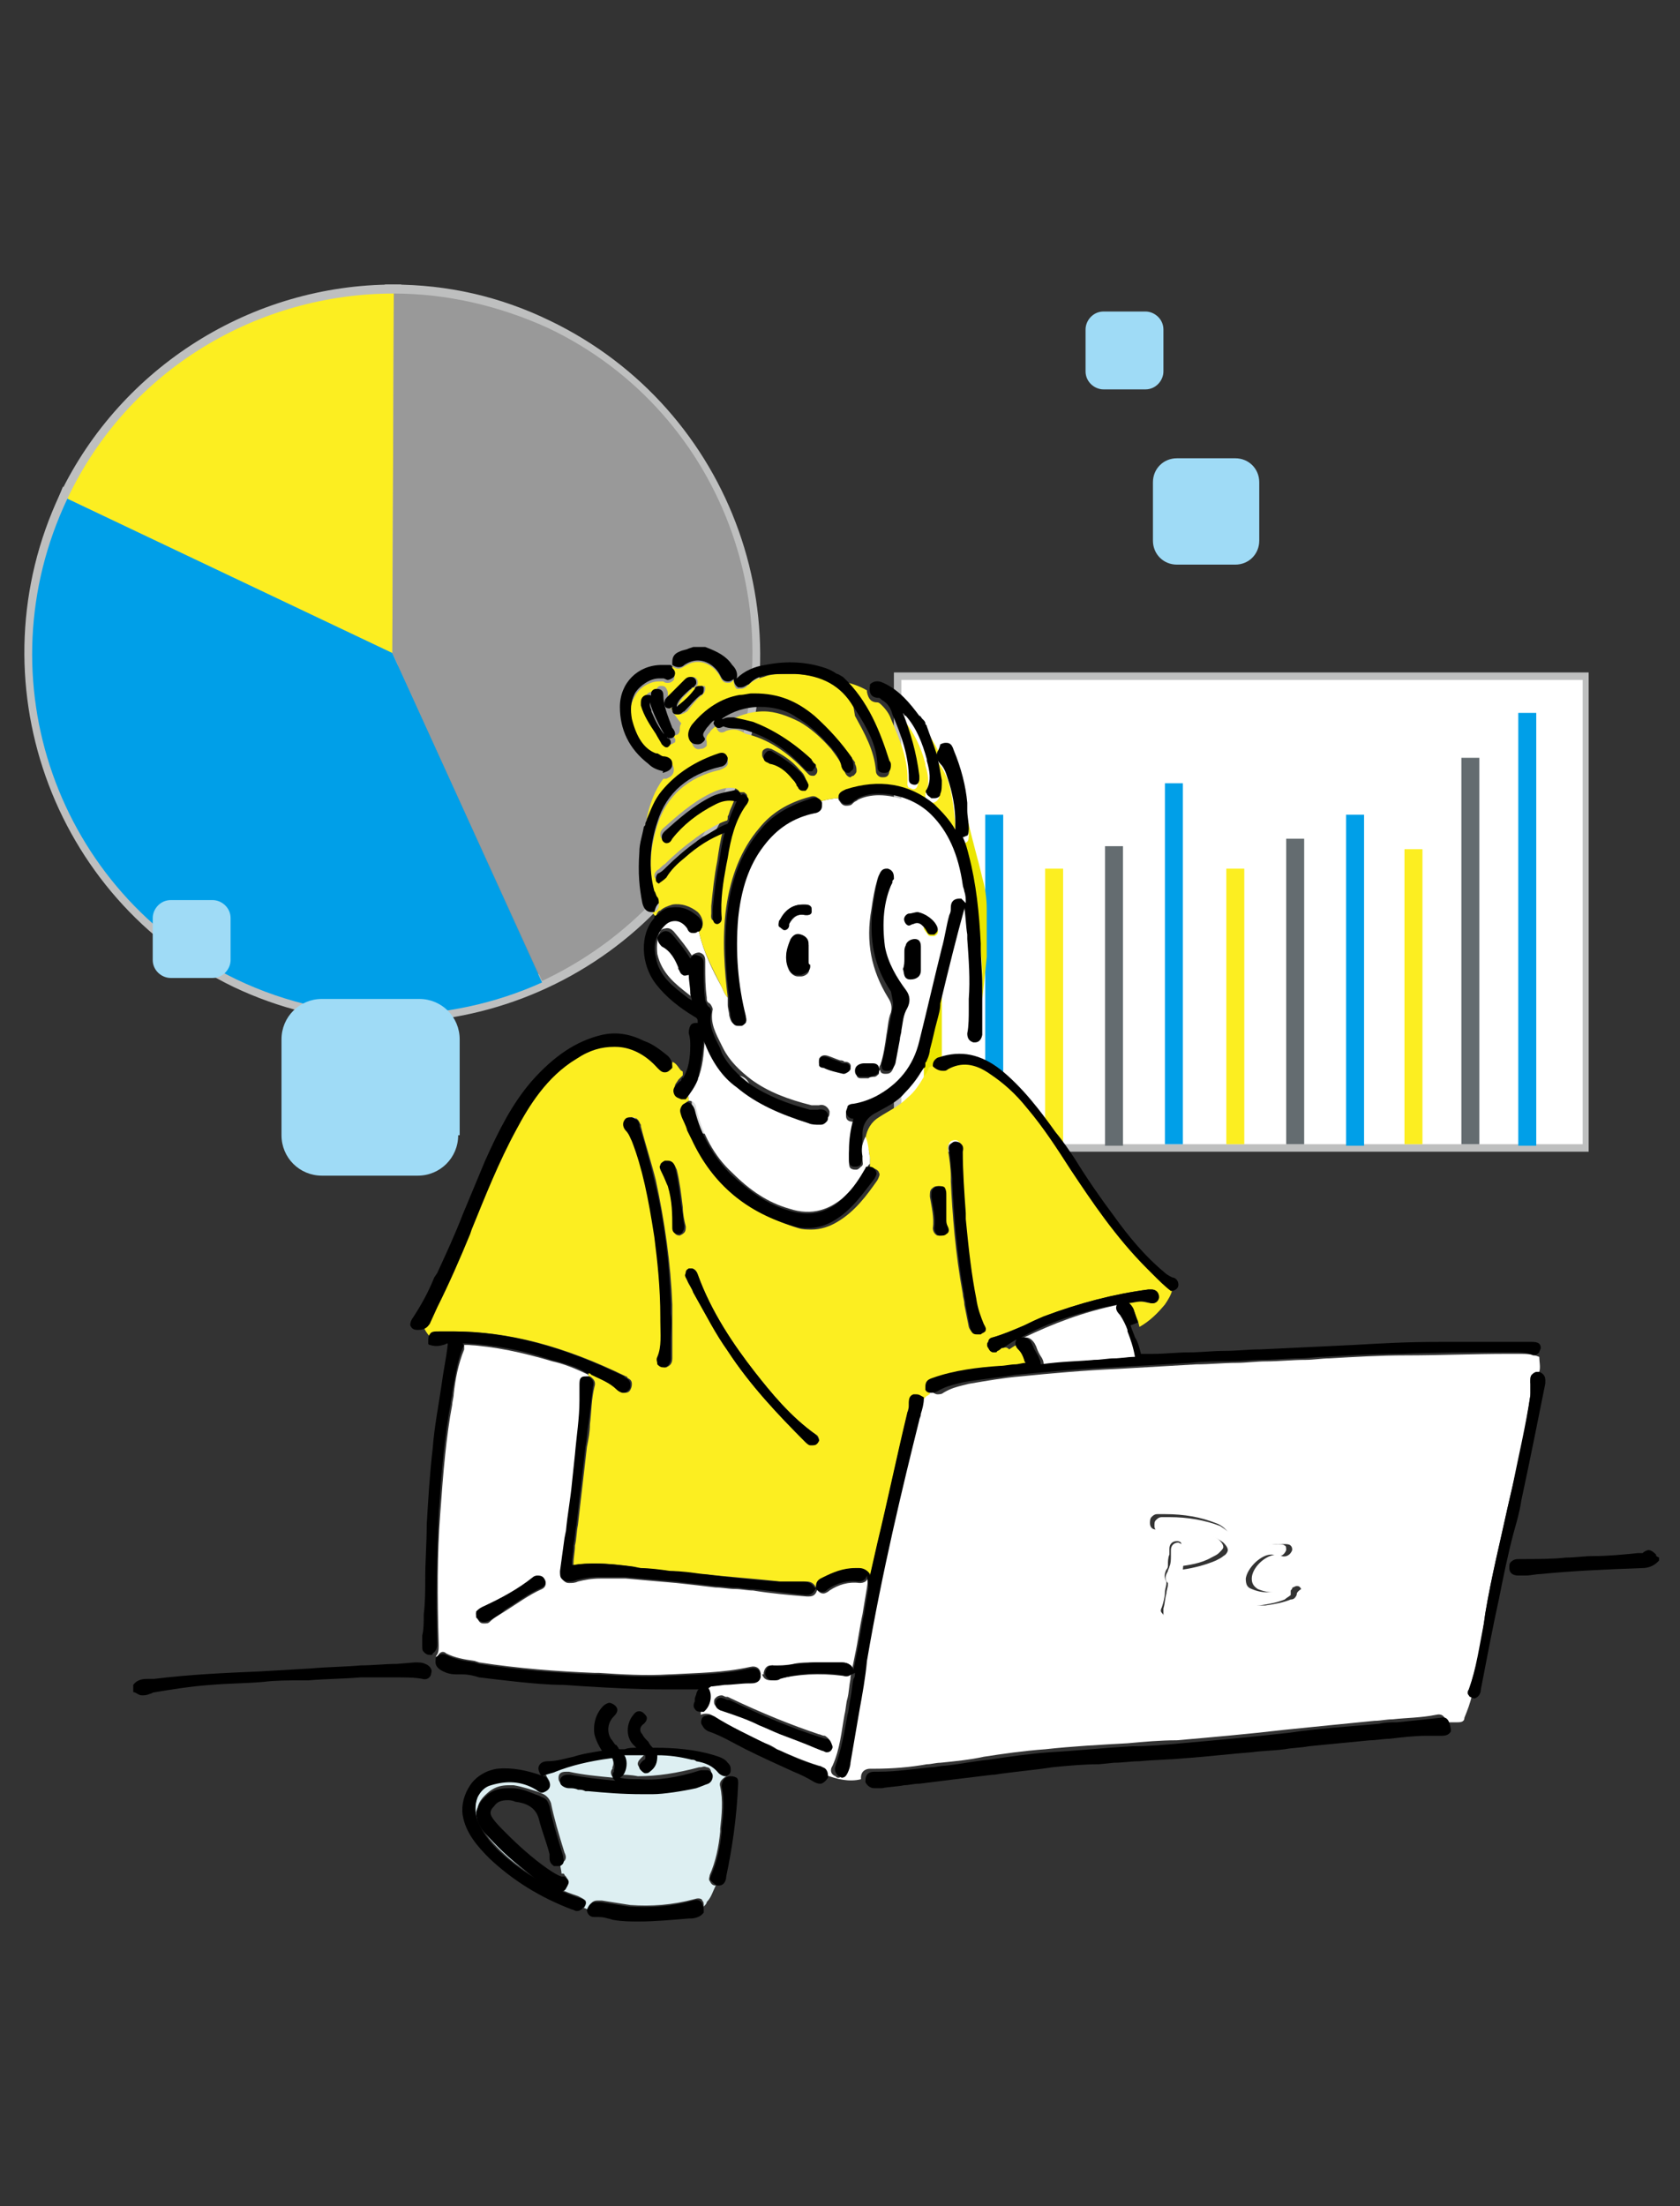
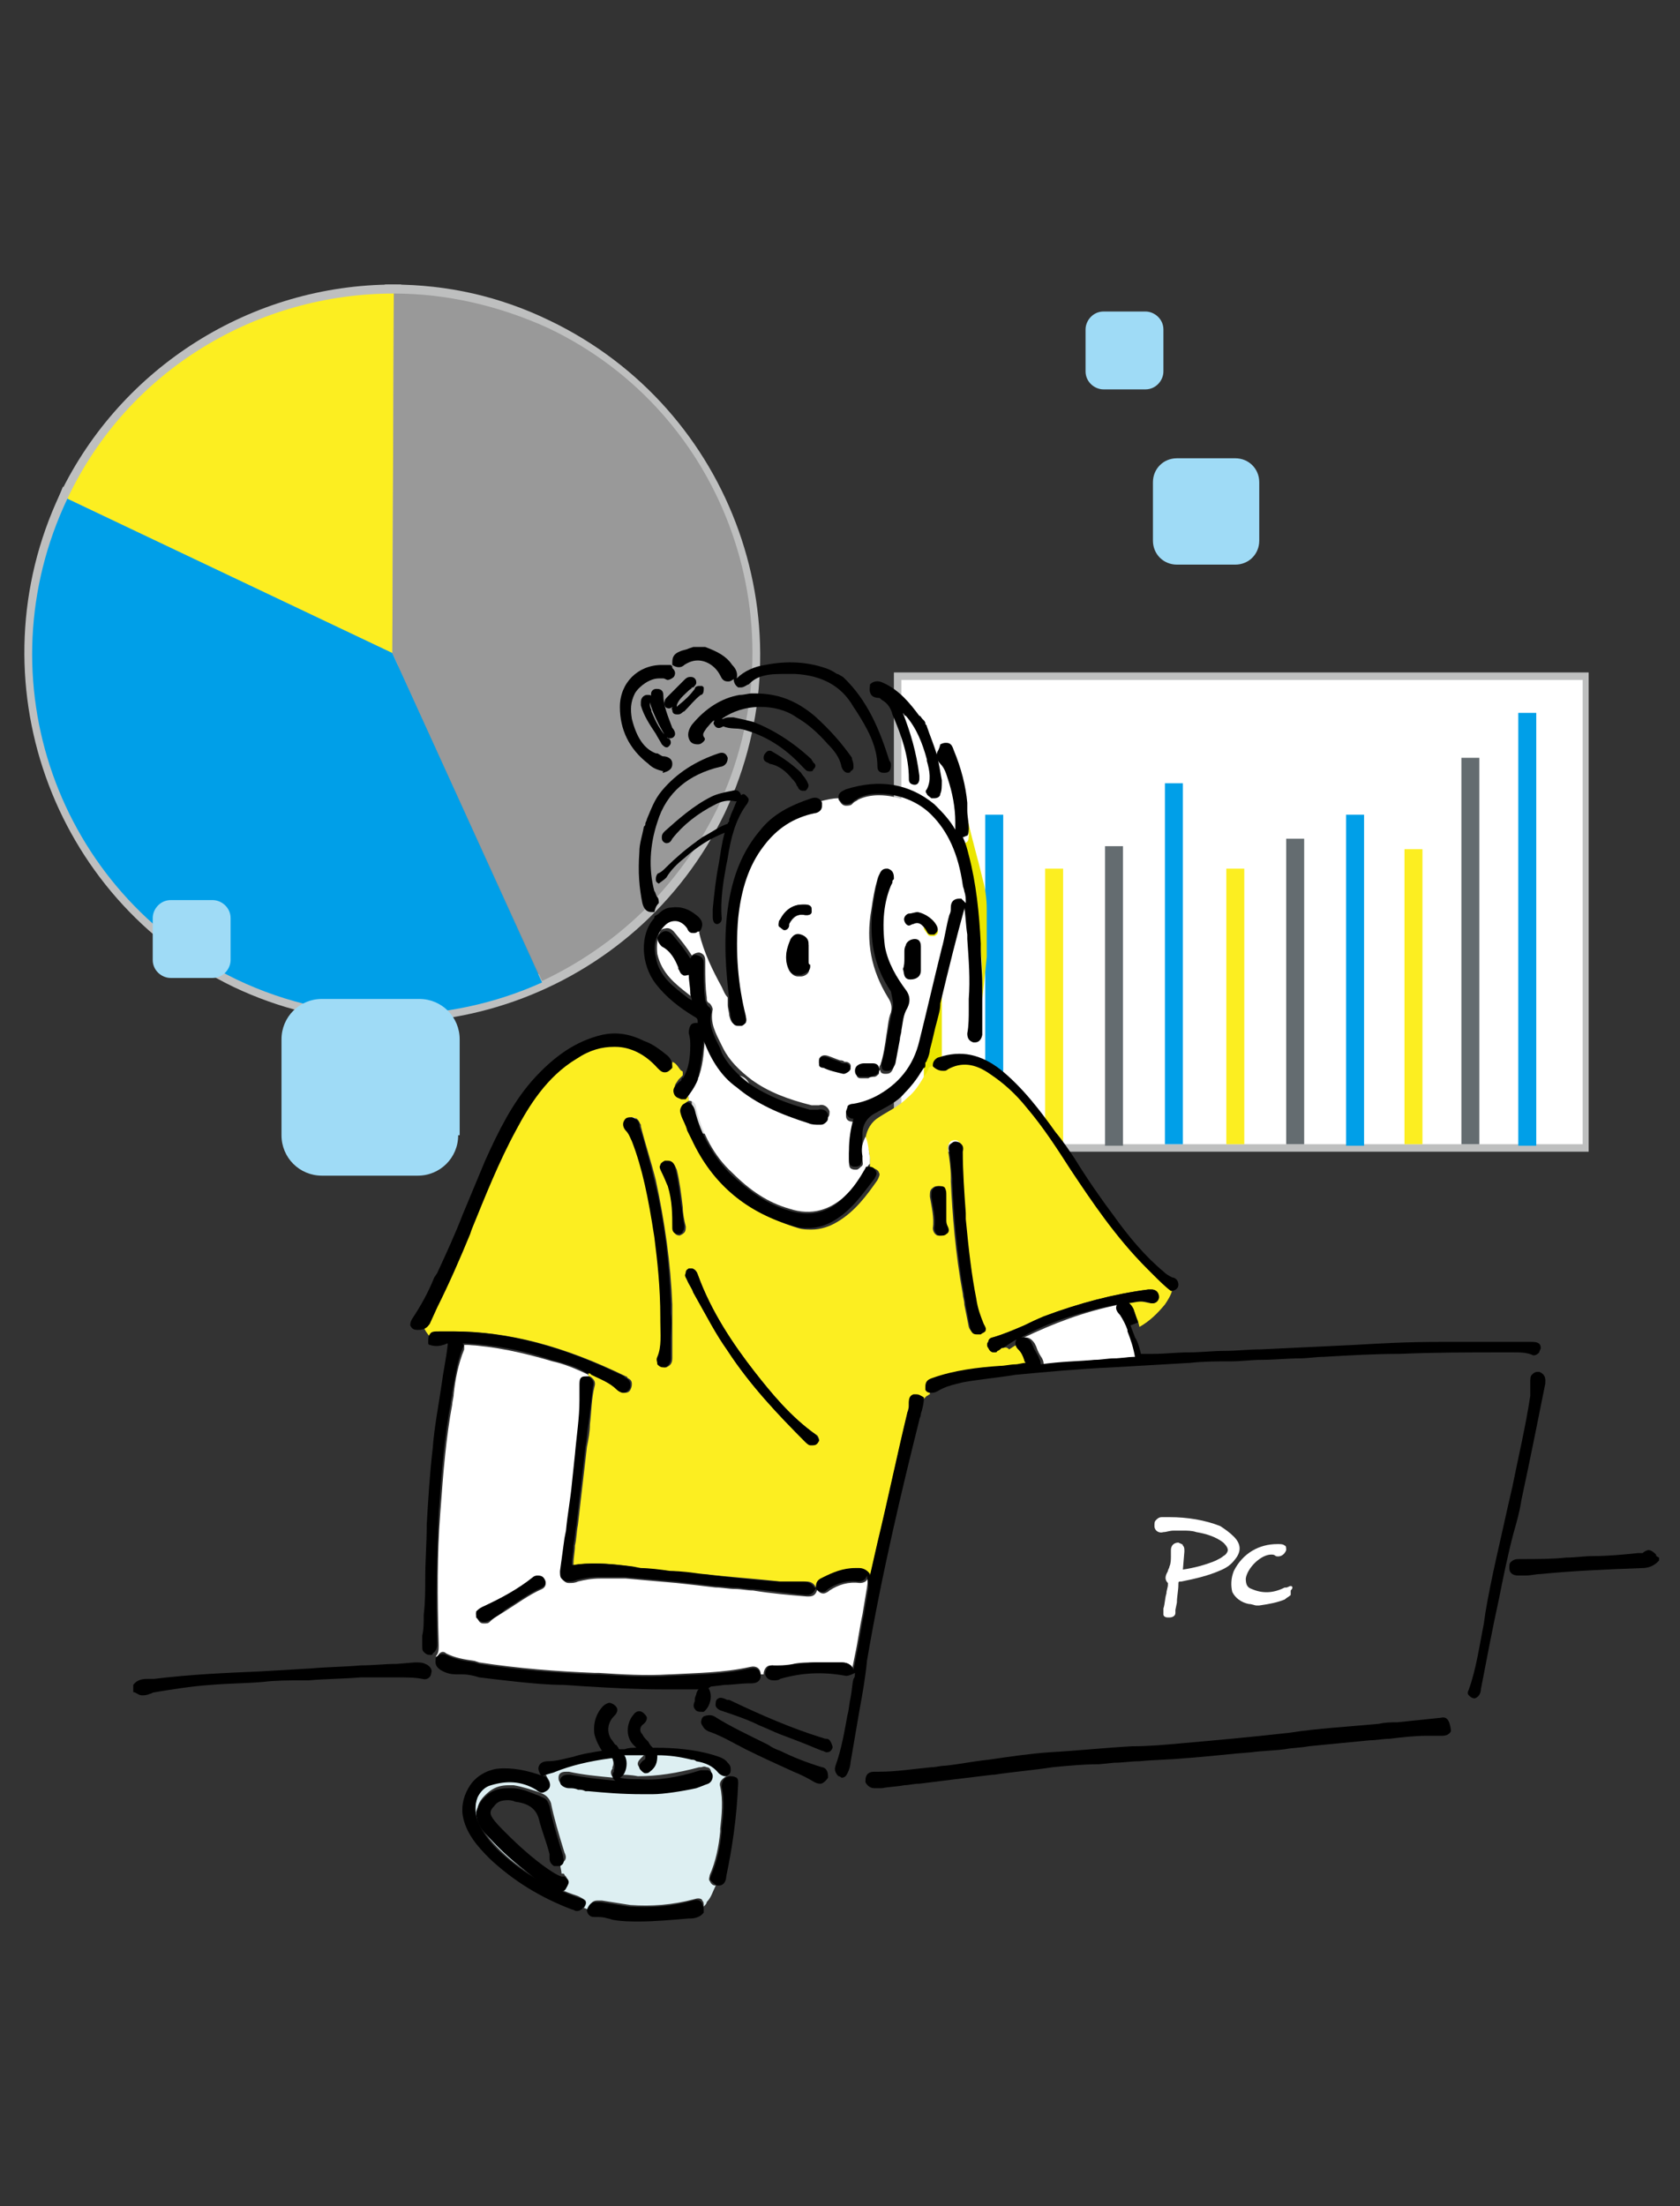
<svg xmlns="http://www.w3.org/2000/svg" version="1.1" id="レイヤー_1" x="0px" y="0px" viewBox="0 0 112.2 147.3" style="enable-background:new 0 0 112.2 147.3;" xml:space="preserve">
  <rect x="0" y="0" width="112.2" height="147.3" fill="#333333" stroke="none" />
  <g>
    <g>
      <g>
        <g>
          <path style="fill:#80919B;" d="M26.2,43.6L4.5,33.3c-5.7,12-0.7,26.3,11.3,32.1c12,5.7,26.4,0.7,32.1-11.3      c5.7-12,0.7-26.4-11.3-32.1c-3.3-1.6-6.8-2.3-10.3-2.4L26.2,43.6z" />
          <path style="fill:#BEBFBF;" d="M48.4,54.3c-5.9,12.2-20.6,17.4-32.8,11.6C3.4,60-1.8,45.3,4,33l0.2-0.5l21.4,10.3l0.1-23.8      l0.5,0c3.7,0,7.2,0.8,10.5,2.4C49,27.3,54.2,42,48.4,54.3z M4.7,34C-0.5,45.6,4.5,59.3,16,64.9c11.7,5.6,25.8,0.6,31.4-11.1      C53,42.1,48.1,28,36.4,22.4c-3-1.4-6.2-2.2-9.5-2.3l-0.1,24.4L4.7,34z" />
        </g>
        <g>
          <path style="fill:#80919B;" d="M26.3,19.6c-9,0-17.7,5-21.8,13.7l21.7,10.4L26.3,19.6z" />
          <path style="fill:#BEBFBF;" d="M26.7,44.5l-22.9-11L4,33c4.1-8.5,12.8-14,22.3-14l0.5,0L26.7,44.5z M5.2,33l20.5,9.8l0.1-22.7      C17.1,20.3,9.1,25.3,5.2,33z" />
        </g>
      </g>
      <g>
        <path style="fill:#FCEE21;" d="M26.3,19.6c-9,0-17.7,5-21.8,13.7l21.7,10.4L26.3,19.6z" />
      </g>
      <g>
        <path style="fill:#009FE8;" d="M26.2,43.6L4.5,33.3c-5.7,12-0.7,26.3,11.3,32.1c6.7,3.2,14.2,3,20.4,0.2L26.2,43.6L26.2,43.6z" />
        <path style="fill:#999999;" d="M26.3,19.6l-0.1,24l10,21.9c4.9-2.3,9.1-6.2,11.7-11.5c5.7-12,0.7-26.4-11.3-32.1     C33.3,20.4,29.8,19.6,26.3,19.6z" />
      </g>
    </g>
    <g>
      <g>
        <rect x="60.2" y="45.4" style="fill:#DDEFF2;" width="45.5" height="31" />
        <path style="fill:#BEBFBF;" d="M106.1,76.9H59.7v-32h46.4V76.9z M60.6,76h44.6V45.9H60.6V76z" />
      </g>
      <g>
        <rect x="60.2" y="45.4" style="fill:#FFFFFF;" width="45.5" height="31" />
      </g>
      <g>
        <rect x="61.7" y="59.8" style="fill:#EBE600;" width="1.2" height="16.7" />
      </g>
      <g>
        <rect x="65.8" y="54.4" style="fill:#009FE8;" width="1.2" height="22.1" />
      </g>
      <g>
        <rect x="69.8" y="58" style="fill:#FCEE21;" width="1.2" height="18.4" />
      </g>
      <g>
        <rect x="93.8" y="56.7" style="fill:#FCEE21;" width="1.2" height="19.7" />
      </g>
      <g>
        <rect x="73.8" y="56.5" style="fill:#646C70;" width="1.2" height="20" />
      </g>
      <g>
        <rect x="97.6" y="50.6" style="fill:#646C70;" width="1.2" height="25.8" />
      </g>
      <g>
        <rect x="77.8" y="52.3" style="fill:#009FE8;" width="1.2" height="24.1" />
      </g>
      <g>
        <rect x="101.4" y="47.6" style="fill:#009FE8;" width="1.2" height="28.9" />
      </g>
      <g>
        <rect x="81.9" y="58" style="fill:#FCEE21;" width="1.2" height="18.4" />
      </g>
      <g>
        <rect x="85.9" y="56" style="fill:#646C70;" width="1.2" height="20.4" />
      </g>
      <g>
        <rect x="89.9" y="54.4" style="fill:#009FE8;" width="1.2" height="22.1" />
      </g>
    </g>
    <g>
      <path style="fill:#9FDBF6;" d="M84.1,36.1c0,0.9-0.7,1.6-1.6,1.6h-3.9c-0.9,0-1.6-0.7-1.6-1.6v-3.9c0-0.9,0.7-1.6,1.6-1.6h3.9    c0.9,0,1.6,0.7,1.6,1.6V36.1z" />
    </g>
    <g>
      <path style="fill:#9FDBF6;" d="M30.6,75.8c0,1.5-1.2,2.7-2.7,2.7h-6.4c-1.5,0-2.7-1.2-2.7-2.7v-6.4c0-1.5,1.2-2.7,2.7-2.7H28    c1.5,0,2.7,1.2,2.7,2.7V75.8z" />
    </g>
    <g>
      <path style="fill:#DBDCDC;" d="M42.7,79.9c0,1-0.8,1.8-1.8,1.8h-4.3c-1,0-1.8-0.8-1.8-1.8v-4.3c0-1,0.8-1.8,1.8-1.8h4.3    c1,0,1.8,0.8,1.8,1.8V79.9z" />
    </g>
    <g>
      <path style="fill:#DBDCDC;" d="M50.1,74.8c0,0.5-0.4,0.9-0.9,0.9h-2.1c-0.5,0-0.9-0.4-0.9-0.9v-2.1c0-0.5,0.4-0.9,0.9-0.9h2.1    c0.5,0,0.9,0.4,0.9,0.9V74.8z" />
    </g>
    <g>
      <path style="fill:#9FDBF6;" d="M77.7,24.8c0,0.6-0.5,1.2-1.2,1.2h-2.8c-0.6,0-1.2-0.5-1.2-1.2V22c0-0.6,0.5-1.2,1.2-1.2h2.8    c0.6,0,1.2,0.5,1.2,1.2V24.8z" />
    </g>
    <g>
      <path style="fill:#9FDBF6;" d="M15.4,64.1c0,0.6-0.5,1.2-1.2,1.2h-2.8c-0.6,0-1.2-0.5-1.2-1.2v-2.8c0-0.6,0.5-1.2,1.2-1.2h2.8    c0.6,0,1.2,0.5,1.2,1.2V64.1z" />
    </g>
    <g>
      <path style="fill:none;" d="M39.3,91.6L39.3,91.6c0,0.1,0,0.1,0,0.2l0,0C39.3,91.7,39.3,91.7,39.3,91.6z" />
      <path style="fill:none;" d="M61.8,93.1c0.1,0,0.1-0.1,0.2-0.1l0,0C62,93,61.9,93,61.8,93.1z" />
      <path style="fill:none;" d="M54.5,106.1C54.5,106.1,54.5,106.1,54.5,106.1C54.5,106.1,54.5,106.1,54.5,106.1L54.5,106.1z" />
      <path style="fill:none;" d="M64.2,60.3c0.1,0.1,0.2,0.2,0.3,0.3c0-0.3-0.1-0.6-0.1-0.8C64.3,59.9,64.2,60.1,64.2,60.3    C64.2,60.3,64.2,60.3,64.2,60.3z" />
      <path style="fill:none;" d="M37.3,124.5C37.3,124.5,37.2,124.5,37.3,124.5l-0.1,0c0,0,0,0,0,0c-0.3-0.2-0.3-0.4-0.3-0.6    c0-0.1,0-0.1,0-0.2c-0.2-0.8-0.4-1.6-0.7-2.3l0,0c-0.3-0.8-0.8-1-1.6-1.2c-0.2,0-0.3-0.1-0.5-0.1c-0.4,0-0.7,0.1-0.9,0.4    c-0.3,0.3-0.3,0.5-0.1,0.8c0.2,0.3,0.5,0.6,0.8,0.9l0.1,0.1c0.9,1,1.8,1.7,2.8,2.4c0.3,0.2,0.6,0.4,0.9,0.5    C37.5,125,37.4,124.8,37.3,124.5C37.4,124.5,37.4,124.5,37.3,124.5L37.3,124.5z" />
-       <path style="fill:#FFFFFF;" d="M98.1,113.2c-0.1-0.1-0.1-0.3,0-0.4c0.5-1.4,0.8-2.9,1-4.4l0.1-0.7c0.4-2.4,1-4.8,1.5-7.1l0.3-1.3    c0.5-2,0.9-4,1.2-6.1c0.1-0.4,0.1-0.6,0-0.9c0-0.2,0-0.4,0.1-0.5c0.1-0.1,0.2-0.2,0.4-0.2c0,0,0,0,0.1,0c0.1-0.3,0-0.7,0-1    c0,0,0,0,0,0c-0.5-0.2-0.9-0.2-1.3-0.2c-0.2,0-0.3,0-0.5,0l-0.3,0c-2.3,0-4.6,0.1-6.8,0.1c-1.7,0-3.4,0.1-5.1,0.2    c-0.5,0-1.1,0.1-1.6,0.1c-0.9,0-1.8,0.1-2.6,0.1c-0.7,0-1.4,0.1-2,0.1c-0.9,0-1.8,0.1-2.7,0.1c-1.7,0.1-3.4,0.2-5.2,0.3    c-2.3,0.1-4.5,0.3-6.5,0.5c-1.2,0.1-2.3,0.3-3.5,0.5l-0.4,0.1c-0.4,0.1-0.8,0.2-1.3,0.5c-0.1,0.1-0.3,0.1-0.4,0.1    c-0.1,0-0.3-0.1-0.4-0.2C62,93,61.9,93,61.8,93.1c0,0-0.1,0.1-0.1,0.1c0,0,0,0-0.1,0.1c0,0,0,0-0.1,0c0,0,0,0,0,0c0,0,0,0.1,0,0.1    c0,0.4-0.1,0.7-0.2,1c0,0.1-0.1,0.2-0.1,0.4c-1.1,4.4-2.5,10.2-3.5,16.1c-0.2,1.1-0.4,2.2-0.5,3.3c-0.2,1.2-0.4,2.3-0.6,3.5    c0,0.2-0.1,0.5-0.2,0.7c-0.1,0.2-0.3,0.3-0.4,0.3c-0.1,0-0.1,0-0.2-0.1c-0.3-0.1-0.4-0.4-0.2-0.7c0.5-1.1,0.6-2.3,0.8-3.4    c0.1-0.4,0.1-0.8,0.2-1.1c0.1-0.4,0.1-0.8,0.2-1.3c0-0.1,0-0.3,0.1-0.4c-0.1,0.2-0.3,0.3-0.6,0.2c-1.6-0.2-3-0.1-4.4,0.2    c-0.1,0-0.3,0.1-0.4,0.1c-0.3,0-0.5-0.1-0.6-0.4c0,0,0,0,0,0c-0.1,0-0.1,0-0.2,0c0,0,0,0,0,0c0,0,0,0.1,0,0.1    c-0.2,0.3-0.5,0.4-0.7,0.4l-0.1,0c-0.5,0-1.1,0.1-1.6,0.1l-0.8,0.1c0,0-0.1,0-0.1,0l-0.1,0l-0.2,0c0,0,0,0,0,0c0,0,0.1,0,0.1,0.1    c0.3,0.4,0.2,1.2-0.3,1.6c0,0-0.1,0-0.1,0c0,0.1,0,0.2,0,0.3c0,0,0,0,0,0c0.2-0.1,0.5-0.1,0.7,0c1.1,0.8,2.4,1.4,3.6,1.9    c0.3,0.1,0.5,0.2,0.8,0.4c0.9,0.4,1.8,0.8,2.8,1.1c0.1,0,0.4,0.1,0.4,0.5c0,0,0,0.1,0,0.1c0.8,0.3,1.6,0.5,2.4,0.3c0,0,0,0,0-0.1    c0-0.5,0.4-0.6,0.6-0.6c0.1,0,0.2,0,0.3,0c1.2,0,2.4-0.1,3.5-0.3c0.3,0,0.6-0.1,0.9-0.1c1-0.1,2-0.2,2.9-0.4    c1.3-0.2,2.7-0.4,4.1-0.5c1.8-0.2,3.7-0.3,5.5-0.4c1.1-0.1,2.2-0.2,3.3-0.2c2.3-0.2,4.6-0.4,7.2-0.7c1.9-0.2,4-0.4,6-0.6    c0.4,0,0.8-0.1,1.2-0.1c0.9-0.1,1.9-0.1,2.9-0.3c0.4-0.1,0.6,0.1,0.7,0.5c0,0,0,0,0,0c0.2,0,0.4,0,0.7,0c0.2,0,0.5,0,0.5-0.3    c0.2-0.5,0.4-1,0.5-1.5c0,0,0,0,0,0C98.3,113.4,98.1,113.3,98.1,113.2z M55.5,116.5c-0.1,0.3-0.3,0.3-0.4,0.3    c-0.1,0-0.2,0-0.3-0.1l-0.5-0.2c-0.8-0.3-1.6-0.6-2.3-0.9c-0.5-0.2-0.9-0.4-1.4-0.6c-0.8-0.4-1.7-0.7-2.6-1    c-0.4-0.1-0.3-0.4-0.3-0.5c0.1-0.2,0.3-0.3,0.5-0.3c0.1,0,0.2,0.1,0.3,0.1l0.1,0c2.3,1.1,4.3,1.9,6.1,2.5c0.1,0,0.2,0.1,0.4,0.1    l0,0C55.4,116.1,55.5,116.3,55.5,116.5C55.5,116.4,55.5,116.5,55.5,116.5z M81.3,104.8c-0.7,0.3-1.5,0.5-2.5,0.7    c-0.2,0-0.2,0.1-0.2,0.2c0,0.4-0.1,0.8-0.1,1.2l-0.1,0.5c0,0.1,0,0.1,0,0.2c-0.1,0.2-0.2,0.3-0.4,0.3c0,0-0.1,0-0.1,0    c-0.2,0-0.2-0.1-0.3-0.2c-0.1-0.1-0.1-0.2,0-0.4c0.1-0.3,0.2-0.7,0.2-1c0-0.2,0.1-0.4,0.1-0.6c0,0,0,0,0-0.1    c-0.2-0.3-0.1-0.6,0-0.8c0.1-0.1,0.1-0.2,0.1-0.3c0-0.2,0-0.5,0.1-0.7c0-0.1,0-0.2,0-0.4c0-0.3,0.2-0.5,0.5-0.5    c0.2,0,0.3,0.1,0.3,0.2c0.1,0.1,0.1,0.3,0.1,0.4c-0.1,0.3-0.1,0.5-0.2,0.8l-0.1,0.3c0,0,0,0,0,0c0.7-0.1,1.5-0.2,2.2-0.6    c0.2-0.1,0.4-0.2,0.5-0.3c0.2-0.2,0.3-0.3,0.3-0.4c0-0.2-0.2-0.4-0.3-0.5c-0.5-0.4-1.1-0.5-1.8-0.7c-0.3-0.1-0.6-0.1-0.9-0.1    c-0.1,0-0.2,0-0.3,0c-0.1,0-0.2,0-0.3,0c-0.2,0-0.4,0-0.7,0.1c-0.4,0.1-0.6-0.1-0.6-0.4c0-0.1,0-0.3,0.1-0.4    c0.1-0.1,0.2-0.2,0.4-0.2c0.2,0,0.3,0,0.5,0c1.3,0,2.4,0.2,3.4,0.6c0.3,0.1,0.6,0.3,0.9,0.7c0.4,0.4,0.4,1,0.1,1.5    C82.2,104.3,81.8,104.6,81.3,104.8z M86.6,106.5c-0.1,0.2-0.2,0.3-0.4,0.3c-0.5,0.2-1,0.3-1.7,0.4c0,0,0,0,0,0c0,0,0,0,0,0    c-0.1,0-0.2,0-0.2,0c-0.2,0-0.4,0-0.5-0.1c-0.5-0.1-0.9-0.4-1.1-0.8c-0.2-0.4-0.2-0.9,0.1-1.4c0.6-1.2,1.6-1.9,2.9-1.8l0.1,0    c0.1,0,0.3,0,0.4,0.1c0.1,0.1,0.1,0.2,0.1,0.3c-0.1,0.3-0.4,0.5-0.7,0.4c-0.1,0-0.2-0.1-0.3-0.1c-0.8,0-1.7,0.9-1.7,1.6    c0,0.3,0.1,0.5,0.4,0.7c0.7,0.3,1.4,0.3,2.2-0.1c0,0,0,0,0.1,0c0.1,0,0.2-0.1,0.3-0.1c0.1,0,0.2,0,0.3,0.2    C86.6,106.3,86.6,106.4,86.6,106.5z" />
      <path style="fill:#FCEE21;" d="M28.8,89.1c0.1-0.1,0.3-0.2,0.6-0.2c0.3,0,0.6,0,0.9,0c3.7,0,7.4,1,11.5,3l0,0c0,0,0.1,0,0.1,0.1    c0.2,0.1,0.3,0.2,0.3,0.4c0,0.1,0,0.2-0.1,0.4c-0.1,0.2-0.3,0.2-0.4,0.2c-0.1,0-0.3-0.1-0.4-0.2c-0.5-0.4-1.1-0.7-1.7-1l-0.1-0.1    c-0.1,0-0.1,0-0.1,0c0,0-0.1,0-0.1,0c0,0,0,0,0,0c0,0.1,0,0.1,0,0.2c0,0,0,0,0,0c0,0,0.1,0,0.1,0c0.3,0.2,0.4,0.4,0.3,0.7    c-0.2,0.8-0.2,1.7-0.3,2.5c0,0.5-0.1,1-0.2,1.5c-0.2,1.7-0.4,3.5-0.6,5.2c-0.1,0.5-0.1,1-0.2,1.4c0,0.4-0.1,0.8-0.1,1.2    c0,0.1,0,0.1,0,0.1c0,0,0.1,0,0.1,0c0.5-0.1,1-0.1,1.5-0.1c0.8,0,1.6,0.1,2.4,0.2l0.5,0.1c0.7,0.1,1.4,0.2,2.1,0.2    c0.7,0.1,1.4,0.2,2.1,0.2c1.7,0.2,3.4,0.3,5.1,0.5c0.4,0,0.8,0,1.1,0c0.2,0,0.3,0,0.5,0l0.1,0c0,0,0,0,0,0c0.2,0,0.5,0,0.7,0.4    c0,0,0,0.1,0,0.1c0,0,0,0,0,0c0,0,0,0,0,0c0,0,0,0,0-0.1c0-0.4,0.3-0.5,0.5-0.6l0,0c0.7-0.3,1.4-0.6,2.1-0.6l0.1,0    c0.1,0,0.1,0,0.2,0c0.2,0,0.5,0,0.7,0.4c0,0,0,0.1,0,0.1l0,0l0.5-2.2c0.7-2.9,1.3-5.8,2-8.7c0-0.2,0.1-0.4,0.1-0.5l0-0.2    c0-0.1,0-0.3,0.3-0.5c0.1,0,0.1,0,0.2,0c0.2,0,0.3,0.1,0.4,0.2c0,0,0,0,0.1,0c0,0,0,0,0.1-0.1c0,0,0.1-0.1,0.1-0.1    c0.1,0,0.1-0.1,0.2-0.1c0,0,0,0,0-0.1c0,0,0-0.1,0-0.1c0-0.4,0.2-0.6,0.5-0.6c1.5-0.5,3-0.6,4.5-0.8c0.3,0,0.7-0.1,1-0.1    c0.2,0,0.5-0.1,0.7-0.1c0,0,0,0,0,0c-0.1-0.1-0.1-0.2-0.1-0.2c-0.1-0.2-0.2-0.5-0.4-0.7c-0.3-0.3-0.2-0.6,0-0.8c0,0,0,0,0,0    c0,0,0,0,0,0c0,0,0,0,0,0c-0.3,0.1-0.6,0.3-0.9,0.5C67.2,89.9,67.1,90,67,90l-0.1,0c-0.1,0.1-0.2,0.1-0.3,0.2    c-0.1,0-0.2,0.1-0.2,0.1c-0.2,0-0.3-0.1-0.4-0.3c-0.1-0.2-0.1-0.3,0-0.4c0.1-0.1,0.2-0.2,0.3-0.3c0.7-0.2,1.4-0.5,2.1-0.8    c0.4-0.2,0.9-0.4,1.3-0.6c2.4-0.9,4.7-1.5,7-1.8c0.1,0,0.1,0,0.2,0c0.3,0,0.5,0.2,0.5,0.5c0,0.3-0.3,0.5-0.6,0.4    c-0.2,0-0.4-0.1-0.6-0.1c-0.3,0-0.5,0-0.8,0.1c0.1,0.1,0.2,0.2,0.3,0.4c0.1,0.3,0.2,0.6,0.3,0.8l0.1,0.4c0.7-0.4,1.2-0.9,1.7-1.5    c0.2-0.3,0.4-0.6,0.5-1c0,0,0,0,0,0c-0.5-0.3-0.9-0.7-1.2-1.1c-0.1-0.1-0.3-0.3-0.4-0.4c-2-2.1-3.7-4.5-5.1-6.6    c-0.9-1.3-1.8-2.8-2.9-4.1c-0.8-1-1.6-1.7-2.5-2.3c-1.1-0.7-1.9-0.8-2.8-0.3c-0.1,0.1-0.2,0.1-0.3,0.1c-0.1,0-0.4,0-0.5-0.4    c-0.2,0.1-0.4,0.2-0.6,0.3c0,0,0,0,0,0.1c0,0.1-0.1,0.1-0.1,0.2c0,0,0,0,0,0c0,0,0,0,0,0l-0.2,0.3c-0.3,0.5-0.6,1-1.1,1.4    c-0.6,0.6-1.3,0.9-1.9,1.3c-0.5,0.3-0.8,0.8-0.9,1.4c0,0.1,0,0.2,0,0.2c0.2,0.4,0.3,0.9,0.3,1.4c0,0.1,0,0.2,0,0.4    c0,0,0.1,0,0.1,0c0.3,0,0.5,0.2,0.5,0.3c0.1,0.1,0,0.3-0.1,0.5c-0.7,1-1.5,2.1-2.7,2.8c-0.5,0.3-1.1,0.5-1.7,0.5    c-0.3,0-0.6,0-0.9-0.1C50,81,47.7,79,46.3,76c-0.1-0.2-0.2-0.4-0.3-0.6c-0.2-0.3-0.3-0.6-0.4-1c-0.1-0.2-0.1-0.4,0-0.6    c0.1-0.1,0.2-0.2,0.4-0.3c0-0.1,0-0.3-0.1-0.4c0,0-0.1,0-0.1,0c0,0,0,0-0.1,0c0,0-0.1,0-0.1,0c-0.1,0-0.4-0.1-0.5-0.4    c-0.1-0.3,0.1-0.4,0.2-0.6c0,0,0,0,0.1-0.1c0,0,0.1-0.1,0.1-0.1c0.1-0.1,0.1-0.1,0.1-0.1c0,0,0-0.1,0-0.1c0,0,0,0,0-0.1    c0,0,0-0.1-0.1-0.1c-0.2-0.2-0.3-0.5-0.6-0.6c0,0,0,0,0,0.1c-0.1,0.2-0.3,0.3-0.5,0.3c-0.2,0-0.3-0.1-0.5-0.3    c-0.9-0.9-1.8-1.3-2.8-1.4l-0.1,0c-0.8,0-1.6,0.3-2.5,0.8c-2,1.2-3.2,3.2-4,4.7c-1.1,2.1-2.1,4.4-3,6.7l-0.1,0.3    c-0.7,1.7-1.5,3.3-2.2,4.9l-0.5,1.1c-0.1,0.2-0.2,0.4-0.4,0.5c0,0,0,0,0,0c0.1,0.3,0.3,0.5,0.5,0.8c0,0,0,0,0,0c0,0,0,0,0,0    C28.7,89.4,28.7,89.2,28.8,89.1z M63.5,76.2c0.2-0.1,0.4-0.1,0.5,0c0.1,0.1,0.3,0.2,0.2,0.6c-0.1,1.4,0,2.8,0.2,4.1l0,0.4    c0.2,2.1,0.4,3.8,0.7,5.3c0.1,0.7,0.3,1.2,0.5,1.7c0.1,0.1,0.1,0.3,0.1,0.5c0,0.1-0.1,0.2-0.3,0.2c-0.1,0-0.1,0-0.2,0    c-0.2,0-0.4-0.1-0.5-0.4c-0.1-0.5-0.2-1-0.3-1.5c0-0.3-0.1-0.5-0.1-0.7c-0.5-2.7-0.7-5.4-0.8-7.5l0-0.3c0-0.6-0.1-1.3-0.2-1.9    C63.3,76.6,63.3,76.4,63.5,76.2z M62.2,79.4c0.1-0.1,0.2-0.2,0.4-0.2c0.2,0,0.3,0,0.4,0.1c0.1,0.1,0.1,0.3,0.1,0.5    c0,0.3,0,0.7,0,1c0,0.2,0,0.4,0,0.6c0,0.2,0,0.3,0.1,0.5c0.1,0.2,0,0.4-0.1,0.5c-0.1,0.1-0.2,0.1-0.3,0.1c-0.1,0-0.1,0-0.2,0    c-0.2-0.1-0.3-0.3-0.3-0.5c0.1-0.7-0.1-1.5-0.2-2.1C62.1,79.7,62.1,79.5,62.2,79.4z M45.8,85c0-0.1,0.1-0.2,0.2-0.3    c0.1,0,0.1,0,0.2,0c0.1,0,0.3,0.1,0.4,0.4c0.9,2.5,2.4,4.7,3.8,6.5c1.1,1.4,2.4,3,4.1,4.2c0.1,0,0.2,0.2,0.2,0.4c0,0,0,0,0,0    c-0.1,0.2-0.2,0.3-0.4,0.3c-0.1,0-0.1,0-0.2,0c-0.1-0.1-0.2-0.1-0.3-0.2c-1.8-1.8-3.7-3.8-5.2-6.1c-0.7-1.1-1.4-2.3-2.3-3.9    c-0.1-0.3-0.3-0.5-0.4-0.8l0-0.1C45.8,85.3,45.7,85.2,45.8,85z M44.2,77.9c0-0.1,0.1-0.2,0.3-0.3c0.1,0,0.1,0,0.2,0    c0.3,0,0.4,0.3,0.5,0.5c0.2,0.8,0.3,1.7,0.4,2.5c0,0.4,0.1,0.9,0.2,1.3c0,0.1,0,0.3-0.1,0.4c-0.1,0.1-0.1,0.1-0.3,0.2c0,0,0,0,0,0    c-0.3,0-0.4-0.2-0.4-0.4c0.1-0.9,0-1.8-0.3-2.8c-0.1-0.3-0.2-0.5-0.3-0.8C44.1,78.2,44.1,78,44.2,77.9z M41.8,74.8    c0.1-0.2,0.3-0.2,0.5-0.2c0.4,0.1,0.4,0.4,0.5,0.5l0,0.1c0.3,1.2,0.7,2.4,1,3.6c0.6,2.8,1,5.6,1.1,8.3c0,0.1,0,0.3,0,0.4l0,0.2    c0,0.6,0,1.2,0,1.8c0,0.4,0,0.8,0,1.2c0,0.4-0.2,0.5-0.4,0.6c0,0-0.1,0-0.1,0c-0.1,0-0.3-0.1-0.4-0.2c-0.1-0.1-0.1-0.3,0-0.5    c0.3-0.8,0.3-1.6,0.2-2.4l0-0.2c-0.1-2.1-0.2-3.8-0.4-5.4c-0.4-2.6-0.8-4.6-1.5-6.4c-0.1-0.3-0.2-0.5-0.3-0.7    C41.8,75.4,41.6,75.1,41.8,74.8z" />
      <polygon style="fill:#EBE600;" points="45.3,82.2 45.3,82.2 45.3,82.2   " />
      <path style="fill:#FFFFFF;" d="M57.6,77.4c0,0.2,0.1,0.4-0.1,0.5c-0.1,0.1-0.2,0.2-0.3,0.2c0,0,0,0-0.1,0c-0.2,0-0.3-0.1-0.3-0.1    c-0.1-0.1-0.1-0.3-0.1-0.5c0-0.2,0-0.3,0-0.5c0.1-0.7,0.1-1.4,0.3-2.1c-0.3,0-0.5-0.1-0.5-0.4c0-0.2,0-0.3,0.1-0.4    c0.1-0.1,0.2-0.2,0.4-0.2c0.6-0.1,1.1-0.3,1.5-0.5c1.5-0.8,2.4-2,2.9-3.7c0.5-2.1,1-4.2,1.5-6.2c0.2-0.7,0.3-1.5,0.5-2.2    c0-0.2,0.1-0.4,0.1-0.5c0-0.4,0.2-0.6,0.6-0.6c0,0,0.1,0,0.1,0c0.1-0.2,0.1-0.4,0.2-0.6c0-0.1-0.1-0.3-0.1-0.4    c-0.3-2.1-1-3.6-2.1-4.7c-0.8-0.8-2.2-1.4-3.5-1.4c-0.5,0-1,0.1-1.4,0.3c-0.1,0.1-0.2,0.1-0.3,0.2l-0.1,0.1    c-0.1,0.1-0.3,0.1-0.4,0.1c-0.3,0-0.4-0.3-0.5-0.4c0,0,0,0,0-0.1c-0.4,0-0.8,0.1-1.2,0.2c0,0,0,0,0,0c0,0,0,0.1,0,0.1    c0,0,0,0,0,0.1c0,0.4-0.4,0.5-0.5,0.5c-1.4,0.3-2.5,1-3.4,2.2c-1,1.3-1.5,2.9-1.7,4.8c-0.2,2.3,0,4.4,0.5,6.5c0,0.1,0.1,0.4,0,0.5    c-0.1,0.1-0.2,0.2-0.3,0.2c-0.1,0-0.1,0-0.2,0c-0.3,0-0.4-0.2-0.5-0.6c0-0.2-0.1-0.5-0.1-0.7l0-0.3c0-0.1,0-0.2,0-0.2    c-0.2-0.2-0.3-0.5-0.4-0.7c-0.6-1.1-1.2-2.3-1.5-3.6c0-0.1,0-0.2,0-0.3c-0.1,0-0.2,0.1-0.3,0.1c-0.1,0-0.3-0.1-0.4-0.3    c-0.2-0.3-0.5-0.5-0.8-0.5c-0.2,0-0.5,0.1-0.7,0.3c-0.5,0.5-0.7,1.2-0.6,2.1c0.3,1.3,1.2,2,2.1,2.7c0.1,0.1,0.2,0.1,0.3,0.2    c0-0.2-0.1-0.3-0.1-0.5c-0.1-0.4-0.1-0.8-0.1-1.2c-0.1,0.1-0.3,0.1-0.4,0c-0.2-0.1-0.3-0.3-0.3-0.4l0-0.1c-0.2-0.5-0.5-1-1.1-1.4    c-0.2-0.1-0.3-0.3-0.3-0.6c0-0.2,0.2-0.4,0.4-0.4c0.3-0.1,0.5,0.1,0.6,0.2c0.5,0.6,0.9,1.1,1.2,1.6c0.1-0.1,0.3-0.2,0.5-0.2    c0.4,0.1,0.4,0.4,0.4,0.6l0,0.3c0,0.7,0,1.4,0.1,2.1l0,0c0,0.2,0,0.3,0.2,0.4c0.1,0.1,0.2,0.3,0.2,0.4c-0.2,0.9,0.2,1.6,0.6,2.4    l0.1,0.2c0.4,0.8,1.1,1.5,1.9,2.1c1.1,0.8,2.4,1.3,4,1.7c0.2,0,0.3,0,0.5,0c0.3-0.1,0.6,0.1,0.7,0.4c0,0.2,0,0.3-0.1,0.4    c-0.1,0.1-0.2,0.2-0.4,0.2c0,0-0.1,0-0.1,0c-0.2,0-0.4,0-0.7-0.1c-1.9-0.6-3.4-1.3-4.8-2.4c-1-0.8-1.7-1.8-2.2-3.1    c-0.1,0.9-0.1,1.7-0.4,2.6c-0.1,0.5-0.5,1-0.8,1.3c0,0,0,0,0,0c0.1,0.1,0.1,0.3,0.1,0.4c0,0,0,0,0,0c0,0,0,0,0,0    c0.3,0,0.5,0.2,0.5,0.5c0.4,1.7,1.2,3.2,2.4,4.3c1.2,1.2,2.4,2,3.8,2.4c1.5,0.5,2.8,0.1,3.9-1c0.5-0.5,0.9-1.1,1.4-1.9    c0,0,0,0,0.1-0.1c0-0.1,0-0.2,0-0.4c-0.1-0.5-0.1-1-0.3-1.4C57.5,76.5,57.5,77,57.6,77.4z M60.7,61.1c0.2-0.1,0.4-0.2,0.6-0.1    c0.5,0,1.2,0.5,1.3,1c0.1,0.3,0,0.4-0.2,0.5c-0.1,0-0.1,0-0.2,0c-0.1,0-0.2,0-0.3-0.2c-0.1-0.1-0.2-0.3-0.3-0.4    c-0.2-0.2-0.4-0.3-0.6-0.1c-0.1,0-0.2,0.1-0.3,0.1c-0.1,0-0.2,0-0.3-0.2C60.3,61.2,60.6,61.1,60.7,61.1z M60.4,64.7    c0-0.2,0-0.5,0.1-0.7l0-0.4c0-0.1,0-0.3,0.1-0.5c0.1-0.1,0.3-0.4,0.6-0.4c0.3,0,0.4,0.3,0.4,0.5c0,0,0,0.1,0,0.1    c0,0.3,0,0.5,0,0.8l0,0.2c0,0.2,0,0.3,0,0.5c0,0.4-0.3,0.6-0.7,0.6c0,0,0,0-0.1,0C60.3,65.4,60.4,64.9,60.4,64.7z M58.2,60.7    c0.1-0.7,0.2-1.3,0.4-2c0.1-0.4,0.3-0.5,0.5-0.5c0,0,0.1,0,0.1,0c0.3,0,0.4,0.3,0.4,0.6c0,0,0,0,0,0.1l0,0c0,0,0,0.1-0.1,0.2    c-0.6,1.3-0.7,2.7-0.5,4.3c0.2,1.1,0.8,2,1.4,2.9c0.3,0.4,0.3,0.7,0.1,1.2c-0.2,0.5-0.3,1-0.4,1.5c0,0.2-0.1,0.4-0.1,0.6    c-0.1,0.5-0.2,1.1-0.3,1.6c-0.1,0.3-0.2,0.5-0.5,0.5c0,0-0.1,0-0.1,0c-0.2,0-0.3-0.1-0.3-0.2c-0.1-0.1-0.1-0.3,0-0.4    c0.2-0.6,0.3-1.3,0.4-2c0.1-0.5,0.1-1,0.3-1.5c0.1-0.4,0-0.7-0.2-1C58.2,64.8,57.8,62.9,58.2,60.7z M57.7,71.1l0.2,0    c0.1,0,0.2,0,0.3,0c0,0,0,0,0.1,0c0.3,0,0.4,0.2,0.4,0.3c0,0.1,0,0.2,0,0.3c-0.1,0.1-0.2,0.2-0.3,0.2c-0.1,0-0.3,0-0.4,0.1l-0.2,0    c-0.1,0-0.1,0-0.1,0c0,0-0.1,0-0.1,0c0,0-0.1,0-0.1,0c-0.2,0-0.3-0.1-0.3-0.3C57.1,71.2,57.6,71.1,57.7,71.1z M53.5,65.2    c-0.1,0-0.1,0-0.2,0c-0.2,0-0.4-0.1-0.6-0.4c-0.4-0.8-0.1-1.5,0.1-2c0.1-0.3,0.4-0.4,0.7-0.3c0.3,0.1,0.4,0.3,0.5,0.6    c0,0.1,0,0.2,0,0.4c0,0.2,0,0.4,0,0.7c0,0,0,0.1,0,0.1c0,0.1,0,0.2,0,0.2C54.2,65,53.7,65.2,53.5,65.2z M54.2,60.9    c0,0.1-0.1,0.2-0.3,0.2c0,0-0.1,0-0.1,0c-0.5-0.1-0.8,0.1-1.1,0.6c0,0,0,0,0,0.1c0,0.1-0.1,0.3-0.3,0.3c-0.1,0-0.1,0-0.2-0.1    c-0.1-0.1-0.2-0.2-0.2-0.2c0-0.1,0-0.3,0.1-0.4l0,0c0.4-0.7,0.9-1,1.5-1c0,0,0,0,0,0l0,0c0.1,0,0.1,0,0.2,0c0.1,0,0.2,0.1,0.3,0.2    C54.2,60.6,54.2,60.7,54.2,60.9z M56.4,71.6C56.3,71.6,56.3,71.6,56.4,71.6c-0.5-0.1-0.9-0.2-1.4-0.4c-0.1-0.1-0.2-0.1-0.3-0.2    c0-0.1,0-0.2,0-0.3c0.1-0.2,0.3-0.3,0.6-0.2c0.3,0.1,0.5,0.2,0.8,0.3c0.1,0,0.2,0,0.3,0.1c0,0,0,0,0.1,0c0.1,0,0.4,0.1,0.3,0.4    c0,0.1-0.1,0.3-0.3,0.3L56.4,71.6z" />
      <path style="fill:#FFFFFF;" d="M29.8,110.4c0.6,0.3,1.2,0.4,1.9,0.5L32,111c2.6,0.4,5.2,0.6,7.7,0.7l0.3,0    c1.5,0.1,3.1,0.2,4.7,0.1l0.1,0c1.7-0.1,3.5-0.1,5.3-0.5c0.4-0.1,0.7,0.1,0.7,0.5c0.1,0,0.1,0,0.2,0c0,0,0,0,0-0.1    c0.1-0.5,0.4-0.5,0.5-0.5c0,0,0,0,0,0c0.5,0,1,0,1.5-0.1c0.4-0.1,0.9-0.1,1.4-0.1c0,0,0,0,0,0c0.3,0,0.5,0,0.7,0c0.3,0,0.7,0,1,0    c0.3,0,0.7,0,0.8,0.5l0.2-1c0.2-0.9,0.3-1.8,0.5-2.7c0.1-0.6,0.2-1.2,0.3-1.8l0.1-0.7c-0.1,0.3-0.3,0.4-0.6,0.4    c-0.7-0.1-1.4,0.1-2,0.5c-0.1,0.1-0.3,0.2-0.4,0.2c-0.2,0-0.3-0.1-0.4-0.2c0,0,0,0,0-0.1c0,0,0,0,0,0c0,0,0,0,0,0l0,0    c-0.1,0.3-0.2,0.5-0.6,0.5c0,0,0,0-0.1,0c-1.2-0.1-2.4-0.2-3.6-0.4c-0.4,0-0.8-0.1-1.2-0.1c-0.4,0-0.9-0.1-1.3-0.1    c-0.8-0.1-1.7-0.2-2.6-0.3c-1.1-0.1-2.3-0.2-3.4-0.3l-0.7,0c-0.3,0-0.7,0-1,0c-0.6,0-1.1,0.1-1.5,0.2c-0.2,0.1-0.4,0.1-0.6,0.1    c-0.2,0-0.3-0.1-0.4-0.2c-0.1-0.1-0.1-0.3-0.1-0.5c0.2-0.7,0.2-1.5,0.3-2.2l0.1-0.5c0.1-1.1,0.3-2.1,0.4-3.2l0.2-1.9    c0.1-1.2,0.3-2.4,0.3-3.6c0-0.3,0-0.6,0-1c0-0.2,0-0.4,0.1-0.5c0.1-0.1,0.2-0.2,0.4-0.1c0-0.1,0-0.2,0-0.2c-0.6-0.3-1.3-0.6-2-0.8    l-0.4-0.1c-2-0.6-3.9-1-5.7-1.1l-0.1,0l-0.1,0c0,0.1,0,0.2,0,0.3c-0.4,1-0.6,2-0.7,3c0,0.2-0.1,0.5-0.1,0.7    c-0.4,2.1-0.6,4.5-0.8,7.3c-0.2,2.6-0.2,5.5-0.1,8.7l0,0.1c0,0.2,0,0.5-0.2,0.7c0.1,0,0.1,0.1,0.1,0.1    C29.3,110.3,29.6,110.2,29.8,110.4z M31.8,107.7c0.1-0.1,0.2-0.3,0.4-0.3c1.3-0.6,2.4-1.2,3.4-2c0.1-0.1,0.2-0.1,0.3-0.1    c0.2,0,0.4,0.1,0.5,0.3c0.1,0.2,0,0.4-0.2,0.5c-0.9,0.4-1.7,1-2.5,1.5c-0.3,0.2-0.7,0.4-1,0.7c-0.1,0.1-0.2,0.1-0.4,0.1    c-0.2,0-0.3-0.1-0.4-0.3C31.8,107.9,31.8,107.8,31.8,107.7z" />
      <polygon style="fill:#EBE600;" points="49.1,53.3 49.1,53.3 49.1,53.3   " />
-       <path style="fill:#FCEE21;" d="M44.1,60.8c0.2-0.2,0.5-0.3,0.8-0.4c0.6-0.1,1.2,0.1,1.7,0.5c0.3,0.3,0.4,0.7,0.3,1    c0,0,0,0.1-0.1,0.1c0,0,0,0-0.1,0c0,0.1,0,0.2,0,0.3c0.3,1.3,0.9,2.4,1.5,3.6c0.1,0.2,0.2,0.5,0.4,0.7c-0.2-1.7-0.4-3.9-0.1-6    c0.3-2.1,1-3.9,2.2-5.3c0.8-1,1.9-1.7,3.4-2.1c0.3-0.1,0.5,0,0.7,0.3c0,0,0,0,0,0c0.4-0.1,0.8-0.2,1.2-0.2c0,0,0,0,0,0    c0.1-0.3,0.3-0.4,0.5-0.5c2.2-0.7,4.2-0.4,5.9,1c0.6,0.5,1,1,1.4,1.7c0-0.2,0-0.3,0-0.5c-0.1-1-0.2-2-0.5-2.9    c-0.1-0.3-0.3-0.7-0.5-1c-0.2-0.2-0.3-0.5-0.2-0.8c0-0.1,0.1-0.1,0.1-0.1c-0.3-0.6-0.6-1.1-1-1.6c0,0.1,0.1,0.1,0.1,0.2    c0.3,0.6,0.6,1.3,0.7,2c0.1,0.5,0.2,1,0.3,1.6c0,0.3,0,0.6-0.1,0.9c-0.1,0.2-0.3,0.3-0.4,0.3c-0.1,0-0.1,0-0.2,0    c-0.1,0-0.2-0.1-0.3-0.3c0-0.1,0-0.2,0-0.3c0.3-0.6,0.2-1.3,0-1.9l0-0.1c-0.3-1.2-0.8-2.1-1.4-2.9c-0.1-0.1-0.1-0.2-0.2-0.2    c0.5,1.2,0.9,2.6,1.1,4.2c0,0.1,0,0.2,0,0.2c0,0.2-0.1,0.4-0.3,0.4c0,0,0,0,0,0c-0.1,0-0.2-0.1-0.3-0.1c-0.1-0.1-0.1-0.2-0.1-0.3    c0.1-1.5-0.5-2.9-1.1-4.3c-0.1-0.3-0.3-0.6-0.6-0.9c-0.1-0.1-0.2-0.2-0.3-0.2l0,0c-0.4,0-0.6-0.2-0.7-0.7c0,0,0-0.1,0-0.1    c-0.5-0.3-1.1-0.5-1.7-0.6c0,0,0,0,0,0c1.8,1.6,2.5,3.7,3.1,5.6c0,0.1,0.1,0.2,0.1,0.3c0,0.3-0.1,0.5-0.4,0.5c0,0,0,0-0.1,0    c-0.2,0-0.4-0.2-0.4-0.4c-0.1-1.4-0.8-2.6-1.4-3.7L57,47.2c-0.8-1.4-2.2-2.2-3.9-2.2c-0.2,0-0.3,0-0.5,0C52,45,51.5,45,51,45.2    c-0.4,0.1-0.8,0.3-1.1,0.6c-0.1,0.1-0.2,0.2-0.5,0.2c-0.1,0-0.1,0-0.2,0C49,45.8,49,45.5,49,45.4c0,0,0,0-0.1,0.1    c-0.1,0.1-0.2,0.1-0.3,0.1c-0.3,0-0.4-0.2-0.5-0.4c-0.3-0.6-0.9-1-1.5-1c-0.3,0-0.6,0.1-0.9,0.3c-0.3,0.2-0.5,0.2-0.8,0    c0,0,0,0,0,0c0,0-0.1,0.1-0.1,0.1c0,0,0,0,0.1,0.1l0,0.1c0.1,0.1,0.2,0.3,0.1,0.6c-0.1,0.1-0.2,0.2-0.4,0.2c-0.1,0-0.2,0-0.3-0.1    l0,0c-0.1,0-0.2,0-0.3,0c-0.6,0-1.3,0.4-1.6,1c-0.3,0.5-0.4,1.1-0.2,1.7c0.3,1.2,0.8,2,1.7,2.5l0.1,0c0.1,0.1,0.3,0.1,0.4,0.2    c0.2,0,0.6,0,0.6,0.5c0,0.4-0.3,0.5-0.5,0.6l0,0c0,0,0,0-0.1,0c0,0,0,0,0,0c0,0-0.1,0-0.1,0c-0.6,0.8-0.9,1.7-1.1,2.6    c0,0.2-0.1,0.4-0.1,0.6c0-0.1,0.1-0.2,0.1-0.3c0.2-0.7,0.5-1.3,1-1.9c1-1.1,2.2-1.9,3.8-2.5c0.3-0.1,0.6,0,0.6,0.3    c0.1,0.4-0.3,0.5-0.5,0.6c-2.2,0.5-3.6,1.8-4.2,3.7c-0.5,1.6-0.6,3.1-0.2,4.6c0,0.2,0.1,0.3,0.2,0.4c0.1,0.1,0.1,0.3,0.1,0.4    c0,0.1-0.1,0.3-0.3,0.4c0,0,0,0-0.1,0c0,0.1,0.1,0.2,0.2,0.3c0,0,0,0,0,0C43.9,60.9,44,60.8,44.1,60.8z M53.7,52.6    c-0.1,0-0.1,0-0.2,0c-0.2,0-0.3-0.1-0.3-0.2c0-0.1-0.1-0.1-0.1-0.2c-0.1-0.1-0.2-0.2-0.3-0.4c-0.4-0.5-1-0.8-1.5-1    c-0.1,0-0.4-0.1-0.4-0.4c0-0.2,0-0.3,0.2-0.4c0.2-0.1,0.3,0,0.4,0l0,0c0.8,0.4,1.4,0.8,1.9,1.4c0.2,0.2,0.3,0.3,0.4,0.6    c0,0,0,0,0,0C53.9,52.4,53.8,52.5,53.7,52.6z M45.3,49c-0.1,0.1-0.2,0.1-0.3,0.1c-0.1,0-0.3-0.1-0.3-0.2c-0.5-0.7-0.8-1.5-1-2.2    c0,0,0,0.1,0,0.1c0,0.1,0,0.3,0.1,0.4l0,0.1c0.3,0.8,0.7,1.4,1.1,1.8c0.1,0.1,0.2,0.2,0.2,0.3c0,0.1,0,0.2-0.1,0.2    c-0.1,0.1-0.2,0.1-0.2,0.1c-0.1,0-0.2-0.1-0.3-0.2c-0.1-0.2-0.3-0.5-0.4-0.7c-0.4-0.6-0.7-1.2-1-1.9c0,0,0-0.1,0-0.1l0,0    c0,0,0,0,0-0.1c0-0.4,0.3-0.5,0.4-0.5c0.1,0,0.2,0.1,0.3,0.1c0,0,0,0,0,0c0-0.4,0.2-0.5,0.3-0.5c0,0,0,0,0.1,0    c0.2,0,0.3,0.1,0.4,0.4c0,0.8,0.3,1.4,0.9,2.1C45.3,48.6,45.5,48.8,45.3,49z M45.4,47.7C45.4,47.7,45.4,47.7,45.4,47.7    c-0.2,0-0.3-0.1-0.4-0.3c0-0.1,0-0.2,0-0.2c-0.1,0.1-0.1,0.1-0.2,0.1c0,0,0,0,0,0c0,0,0,0,0,0c-0.2,0-0.3-0.1-0.3-0.2    c0-0.1-0.1-0.2,0-0.3c0-0.1,0.1-0.2,0.2-0.3c0.3-0.3,0.7-0.7,1.1-1.1c0.1-0.1,0.2-0.2,0.4-0.2c0.1,0,0.2,0,0.3,0.1    c0.1,0.1,0.1,0.2,0.1,0.3c0,0.2-0.1,0.2-0.2,0.3c0,0,0,0-0.1,0c-0.1,0.1-0.1,0.1-0.2,0.2c-0.3,0.3-0.7,0.6-0.8,1c0,0,0,0,0,0.1    c0,0,0.1-0.1,0.1-0.1c0.5-0.3,0.8-0.7,1.1-1.1c0.1-0.1,0.2-0.2,0.3-0.2c0.1,0,0.1,0,0.2,0c0.1,0,0.1,0.1,0.1,0.1c0,0,0,0.1,0,0.1    c0,0.2-0.1,0.3-0.2,0.4c-0.4,0.3-0.7,0.7-1,1.1C45.7,47.6,45.6,47.7,45.4,47.7z M48.5,48.8c-0.3,0.2-0.5,0.1-0.6-0.1    c-0.1-0.1,0-0.3,0-0.3c0,0,0,0,0,0c-0.2,0.2-0.4,0.3-0.5,0.5c-0.2,0.2-0.3,0.4-0.2,0.6c0,0.1,0,0.2,0,0.3C47.1,49.9,47,50,46.8,50    c-0.3,0.1-0.5-0.1-0.6-0.4c-0.1-0.3,0-0.6,0.2-0.9c0.9-1.1,1.9-1.8,3.2-2c0.3-0.1,0.5-0.1,0.8-0.1c0.1,0,0.2,0,0.2,0    c1.5,0,2.8,0.5,4,1.5c1,0.9,1.8,1.8,2.5,2.8c0,0,0,0,0,0.1c0.1,0.2,0.1,0.3,0.1,0.5c0,0.1-0.1,0.2-0.2,0.3c-0.1,0-0.2,0.1-0.2,0.1    c-0.1,0-0.3-0.1-0.4-0.4c-0.2-0.6-0.6-1.1-0.9-1.5c-0.7-0.8-1.4-1.4-2.1-1.8c-0.8-0.4-1.6-0.7-2.4-0.7c-0.9,0-1.8,0.3-2.6,0.8    c0,0,0.1,0,0.1,0c0.2,0,0.3-0.1,0.5-0.1l0.2,0c0,0,0,0,0,0c0.5,0,0.9,0.1,1.3,0.3c1.4,0.5,2.7,1.3,3.9,2.5c0.1,0,0.1,0.1,0.1,0.2    c0.2,0.3,0,0.5,0,0.5c-0.1,0.1-0.1,0.1-0.2,0.1c-0.1,0-0.2,0-0.3-0.1c0,0-0.1-0.1-0.1-0.1c0,0-0.1-0.1-0.1-0.1    c-1.2-1.3-2.6-2.2-4-2.5C49.2,48.6,48.8,48.7,48.5,48.8z M43.9,58.8c-0.1-0.1-0.2-0.2-0.2-0.3c0-0.2,0.1-0.3,0.2-0.4    c0.2-0.1,0.3-0.3,0.5-0.4c0.6-0.6,1.3-1.2,2-1.7c0.1-0.1,0.3-0.2,0.4-0.3c0.5-0.3,1.1-0.7,1.7-0.9c0.1,0,0.1-0.1,0.1-0.2l0-0.1    c0.1-0.1,0.1-0.3,0.2-0.5c0.1-0.2,0.2-0.5,0.3-0.7c0,0-0.1,0-0.1,0c-0.4-0.2-0.9,0-1.3,0.2c-1.2,0.6-2.2,1.3-2.9,2.3    c-0.1,0.1-0.2,0.3-0.4,0.3c-0.1,0-0.2,0-0.2-0.1c-0.1-0.1-0.1-0.2-0.1-0.3c0-0.2,0.1-0.3,0.2-0.4c0.9-0.8,1.9-1.7,3.1-2.3    c0.4-0.2,0.9-0.4,1.4-0.4c0.3,0,0.5,0.1,0.6,0.3c0,0,0,0,0,0c0.1,0,0.2,0,0.3,0c0.1,0.1,0.2,0.1,0.2,0.3c0,0.2-0.1,0.3-0.2,0.4    c-0.7,1-1,2.1-1.2,3.5l-0.1,0.5c-0.2,1.1-0.4,2.3-0.3,3.5c0,0.1,0,0.3-0.1,0.3c0,0-0.1,0.1-0.2,0.1c0,0,0,0,0,0    c-0.4,0-0.3-0.4-0.3-0.5l0-0.5c0.1-1,0.2-2,0.4-3c0.1-0.7,0.2-1.4,0.4-2.1c-0.9,0.4-1.8,0.9-2.7,1.7c-0.5,0.4-0.9,0.8-1.2,1.3    C44.3,58.8,44.1,58.9,43.9,58.8z" />
      <path style="fill:#DDEFF2;" d="M47.4,125.6c-0.1-0.1,0-0.3,0-0.4c0.4-0.9,0.6-1.9,0.7-2.9l0-0.2c0.1-0.9,0.2-1.9,0-2.8    c-0.1-0.3,0.1-0.5,0.4-0.7c0,0,0,0,0,0c0-0.1,0-0.1-0.1-0.2c0,0,0,0-0.1,0c-0.1,0-0.3,0-0.4-0.2c-0.4-0.5-0.9-0.6-1.5-0.8    c-0.1,0-0.2,0-0.3-0.1c-0.7-0.2-1.5-0.2-2.3-0.3l0,0c0,0,0,0,0,0c0,0.4-0.1,0.8-0.5,1.1c-0.1,0.1-0.2,0.1-0.3,0.1    c-0.1,0-0.2,0-0.3-0.2c-0.2-0.2-0.1-0.4,0.1-0.6c0.1-0.1,0.1-0.1,0.2-0.2c0-0.1,0-0.1,0-0.2c0,0-0.1,0-0.1,0c-0.2,0-0.4,0-0.6,0    c-0.2,0-0.5,0-0.7,0h0c0,0,0,0,0,0c0.1,0.4,0.2,0.8,0,1.2c0,0.1-0.1,0.3-0.3,0.3c0.4,0,0.8,0,1.3,0.1c1.3,0,2.6-0.2,4.1-0.6    c0,0,0,0,0.1,0c0.1,0,0.2-0.1,0.4,0c0.2,0,0.3,0.2,0.3,0.4c0,0.2-0.1,0.4-0.3,0.5c-0.3,0.1-0.6,0.2-0.8,0.3    c-0.9,0.2-2.2,0.4-2.9,0.4h0c-0.2,0-0.5,0-0.7,0c-1.4,0-2.5-0.1-3.6-0.2l-0.2,0c-0.2,0-0.3,0-0.5-0.1c-0.2,0-0.4,0-0.6-0.1    c-0.2,0-0.4,0-0.5-0.2c-0.1-0.1-0.1-0.2-0.1-0.3c0-0.3,0.2-0.4,0.5-0.4c0.1,0,0.1,0,0.2,0c0.9,0.2,1.9,0.3,3,0.4c0,0,0,0,0,0    c-0.3-0.2-0.2-0.5-0.1-0.6l0-0.1c0.1-0.2,0.1-0.5-0.1-0.8c0,0,0,0-0.1,0c-1.6,0.2-2.7,0.5-3.7,0.9c-0.2,0.1-0.4,0.1-0.6,0.1    c0,0,0,0,0,0c0,0.1-0.1,0.2-0.1,0.3c0,0,0,0,0.1,0c0,0,0.1,0,0.1,0.1c0.1,0.2,0.4,0.5,0.1,0.8c-0.1,0.1-0.2,0.2-0.4,0.2    c-0.2,0-0.3-0.1-0.4-0.2c-1-0.6-2-0.6-3-0.3c-0.4,0.1-0.7,0.4-0.9,0.8c-0.2,0.5-0.2,1.1,0,1.6c0.4,0.9,1,1.6,2,2.5    c1.4,1.2,2.9,2,4.7,2.6c0.2,0.1,0.4,0.2,0.5,0.3c0.1,0.2,0,0.3-0.1,0.5c0.1,0,0.2,0.1,0.3,0.1c0,0,0,0,0,0c0,0,0-0.1,0-0.1    c0.1-0.2,0.2-0.5,0.6-0.5c0.1,0,0.2,0,0.3,0c0.6,0.1,1.3,0.2,1.9,0.3c1.4,0.1,2.8,0,4.3-0.4c0.3-0.1,0.5,0,0.5,0.1    c0.1,0.1,0.1,0.2,0.1,0.4c0.1-0.1,0.2-0.2,0.2-0.3c0.3-0.3,0.4-0.7,0.6-1.1C47.6,125.9,47.5,125.8,47.4,125.6z M37.9,125.9    c-0.1,0.2-0.3,0.2-0.4,0.2c-0.1,0-0.3-0.1-0.4-0.1c-0.7-0.3-1.3-0.8-1.8-1.2c-1.1-0.9-2.1-1.8-2.9-2.7c-0.4-0.4-0.6-0.9-0.5-1.3    c0-0.4,0.3-0.8,0.8-1.2c0.4-0.3,0.8-0.4,1.3-0.4c0.1,0,0.2,0,0.3,0c0.6,0.1,1.2,0.3,1.8,0.5l0.2,0.1c0.2,0.1,0.4,0.3,0.5,0.6    c0.2,1,0.5,2,0.9,3.3c0.1,0.2,0.2,0.5-0.2,0.7c0,0,0,0-0.1,0c0,0.2,0.1,0.5,0.1,0.7c0,0,0.1,0,0.1,0c0,0,0.1,0,0.1,0.1    c0,0,0,0,0.1,0.1C37.9,125.5,38.1,125.6,37.9,125.9z" />
      <path style="fill:#EBE600;" d="M64.7,55.7c0,0.2,0,0.4-0.1,0.5c-0.1,0.1-0.2,0.1-0.3,0.1c0.2,0.4,0.3,0.8,0.4,1.2    c0.5,1.9,0.7,4,0.8,5.9l0,0.2c0.1,0.8,0.1,1.7,0.1,2.5c0,0.2,0,0.5,0,0.7c0.1-1,0.2-1.9,0.3-2.9c0-1.1,0-2.1,0-3.2    c0-0.7-0.1-1.4-0.3-2.1c-0.3-1.3-0.7-2.6-1-4c0-0.1,0-0.3-0.1-0.4l0,0.3C64.6,54.9,64.7,55.3,64.7,55.7z" />
      <path style="fill:#FFFFFF;" d="M68.5,89.3c0.2,0,0.4,0.1,0.6,0.4l0.1,0.2c0.1,0.3,0.2,0.5,0.4,0.8c0.1,0.2,0.1,0.3,0.1,0.4    c1.4-0.1,2.6-0.2,3.6-0.3c0.4,0,0.9,0,1.3-0.1c0.5,0,0.9-0.1,1.4-0.1c0,0,0,0,0,0c0,0,0,0,0,0c-0.1-0.5-0.3-1.1-0.5-1.7l0-0.1    c-0.2-0.4-0.3-0.7-0.5-1c-0.3-0.3-0.3-0.5-0.2-0.7c-2.5,0.5-4.5,1.3-6.4,2.2c0,0,0,0,0,0c0,0,0,0,0.1,0    C68.4,89.3,68.5,89.3,68.5,89.3z" />
      <path d="M28.4,111.1c-0.2-0.1-0.4-0.1-0.7-0.1l-1.2,0.1c-0.8,0-1.6,0.1-2.4,0.1c-1.1,0.1-2.2,0.1-3.3,0.2l-3.4,0.2    c-2.3,0.1-4.7,0.2-7.1,0.5c-0.1,0-0.2,0-0.3,0c-0.4,0-0.8,0-1.1,0.4c0,0,0,0.1,0,0.1v0.3c0,0.1,0,0.1,0.1,0.1    c0.2,0.1,0.3,0.2,0.5,0.2c0.1,0,0.3,0,0.5-0.1c0.1,0,0.2-0.1,0.3-0.1c1.2-0.2,2.4-0.4,3.8-0.5c1.2-0.1,2.4-0.1,3.5-0.2    c0.8-0.1,1.7-0.1,2.5-0.1l0.5,0c1.1-0.1,2.3-0.1,3.5-0.2c0.2,0,0.5,0,0.7,0c0.5,0,1,0,1.5,0c0.8,0,1.4,0,1.9,0.1    c0.3,0.1,0.6-0.1,0.6-0.4C28.9,111.5,28.7,111.2,28.4,111.1z" />
      <path d="M110.6,103.8c-0.1-0.1-0.3-0.3-0.5-0.3c-0.1,0-0.3,0.1-0.4,0.2c0,0-0.1,0-0.2,0l-0.1,0c-1,0.1-2,0.2-3,0.2    c-0.6,0-1.2,0.1-1.8,0.1c-0.9,0.1-1.9,0.1-3.1,0.1c-0.2,0-0.4,0-0.6,0.2c-0.1,0.1-0.1,0.2-0.1,0.4c0,0.3,0.2,0.5,0.6,0.5    c0.1,0,0.1,0,0.2,0l0.3,0c0.3,0,0.7-0.1,1-0.1c2-0.2,4.1-0.3,6.8-0.4c0.3,0,0.7-0.1,1-0.4c0,0,0.1-0.1,0.1-0.1V104    C110.6,103.9,110.6,103.9,110.6,103.8z" />
      <path d="M45.7,44.4c0.3-0.2,0.6-0.3,0.9-0.3c0.6,0,1.2,0.4,1.5,1c0.1,0.2,0.2,0.4,0.5,0.4c0.1,0,0.2,0,0.3-0.1c0,0,0.1,0,0.1-0.1    c0,0.1,0,0.4,0.3,0.6c0.1,0,0.1,0,0.2,0c0.2,0,0.4-0.2,0.5-0.2c0.3-0.3,0.6-0.5,1.1-0.6C51.5,45,52,45,52.6,45c0.2,0,0.3,0,0.5,0    c1.8,0.1,3.1,0.8,3.9,2.2l0.2,0.3c0.7,1.1,1.4,2.3,1.4,3.7c0,0.3,0.2,0.4,0.4,0.4c0,0,0,0,0.1,0c0.3,0,0.4-0.2,0.4-0.5    c0-0.1,0-0.2-0.1-0.3c-0.6-1.9-1.4-4-3.1-5.6c0,0,0,0,0,0c0,0,0,0,0,0C56.1,45.1,56,45,55.9,45c-0.3-0.2-0.5-0.3-0.8-0.4    c-1.2-0.4-2.5-0.5-4-0.2c-0.7,0.1-1.4,0.4-1.9,0.9c0,0,0,0,0,0c0.1-0.4-0.1-0.7-0.3-0.9c-0.4-0.6-1-0.9-1.8-1.2c0,0,0,0,0,0h-0.7    c0,0,0,0-0.1,0l-0.3,0.1c-0.2,0.1-0.4,0.1-0.6,0.2c-0.5,0.2-0.5,0.5-0.5,0.8c0,0,0,0,0,0.1c0,0,0,0,0,0    C45.2,44.6,45.5,44.6,45.7,44.4z" />
-       <path d="M75.7,87.4c-0.1-0.2-0.2-0.3-0.3-0.4c0.3,0,0.5-0.1,0.8-0.1c0.2,0,0.4,0,0.6,0.1c0.3,0.1,0.6-0.1,0.6-0.4    c0-0.3-0.2-0.5-0.5-0.5c-0.1,0-0.1,0-0.2,0c-2.3,0.3-4.6,0.9-7,1.8c-0.5,0.2-0.9,0.4-1.3,0.6c-0.7,0.3-1.4,0.6-2.1,0.8    c-0.1,0-0.3,0.1-0.3,0.3c-0.1,0.1-0.1,0.3,0,0.4c0.1,0.2,0.2,0.3,0.4,0.3c0.1,0,0.2,0,0.2-0.1c0.1,0,0.2-0.1,0.3-0.2l0.1,0    c0.1-0.1,0.2-0.1,0.3-0.2c0.3-0.2,0.6-0.4,0.9-0.5c0,0,0,0,0,0c1.8-1,3.9-1.7,6.4-2.2c-0.1,0.2-0.1,0.4,0.2,0.7    c0.2,0.3,0.4,0.7,0.5,1l0,0.1c0.2,0.5,0.4,1.1,0.5,1.7c0,0,0,0,0,0c0,0,0,0,0,0c-0.5,0-0.9,0.1-1.4,0.1c-0.4,0-0.9,0.1-1.3,0.1    c-1.1,0.1-2.2,0.1-3.6,0.3c0-0.1,0-0.2-0.1-0.4c-0.1-0.3-0.3-0.5-0.4-0.8l-0.1-0.2c-0.1-0.3-0.4-0.4-0.6-0.4c-0.1,0-0.1,0-0.2,0    c0,0,0,0-0.1,0c0,0,0,0,0,0c-0.2,0.2-0.3,0.5,0,0.8c0.2,0.2,0.3,0.4,0.4,0.7c0,0.1,0.1,0.2,0.1,0.2c0,0,0,0,0,0    c-0.2,0-0.5,0.1-0.7,0.1c-0.3,0-0.7,0.1-1,0.1c-1.5,0.1-3.1,0.3-4.5,0.8c-0.3,0.1-0.5,0.2-0.5,0.6c0,0,0,0.1,0,0.1c0,0,0,0,0,0.1    l0,0c0.1,0.2,0.3,0.2,0.4,0.2c0.1,0,0.2,0,0.4-0.1c0.5-0.3,0.9-0.4,1.3-0.5l0.4-0.1c1.1-0.2,2.3-0.3,3.5-0.5    c2.1-0.2,4.3-0.4,6.5-0.5c1.7-0.1,3.4-0.2,5.2-0.3c0.9-0.1,1.8-0.1,2.7-0.1c0.7,0,1.4-0.1,2-0.1c0.9,0,1.8-0.1,2.6-0.1    c0.5,0,1.1-0.1,1.6-0.1c1.7-0.1,3.4-0.2,5.1-0.2c2.3-0.1,4.6-0.1,6.8-0.1l0.3,0c0.2,0,0.3,0,0.5,0c0.4,0,0.9,0,1.3,0.2    c0,0,0,0,0,0c0,0,0,0,0,0c0.2,0,0.3-0.1,0.4-0.2c0-0.1,0.1-0.2,0.1-0.3c0-0.3-0.2-0.4-0.6-0.4l0,0c-0.9,0-1.7,0-2.6,0    c-1.2,0-2.3,0-3.5,0c-2.3,0-4,0.1-5.7,0.2c-2.1,0.1-4.2,0.2-6.3,0.3c-0.8,0-1.6,0.1-2.4,0.1c-0.8,0-1.6,0.1-2.4,0.1    c-0.8,0-1.6,0.1-2.4,0.1l-0.8,0c-0.1-0.4-0.2-0.8-0.4-1.1c-0.1-0.3-0.2-0.5-0.3-0.8l0,0L76,88.3C75.9,88,75.8,87.7,75.7,87.4z" />
+       <path d="M75.7,87.4c-0.1-0.2-0.2-0.3-0.3-0.4c0.3,0,0.5-0.1,0.8-0.1c0.2,0,0.4,0,0.6,0.1c0.3,0.1,0.6-0.1,0.6-0.4    c0-0.3-0.2-0.5-0.5-0.5c-0.1,0-0.1,0-0.2,0c-2.3,0.3-4.6,0.9-7,1.8c-0.5,0.2-0.9,0.4-1.3,0.6c-0.7,0.3-1.4,0.6-2.1,0.8    c-0.1,0-0.3,0.1-0.3,0.3c-0.1,0.1-0.1,0.3,0,0.4c0.1,0.2,0.2,0.3,0.4,0.3c0.1,0,0.2,0,0.2-0.1c0.1,0,0.2-0.1,0.3-0.2l0.1,0    c0.1-0.1,0.2-0.1,0.3-0.2c0.3-0.2,0.6-0.4,0.9-0.5c0,0,0,0,0,0c1.8-1,3.9-1.7,6.4-2.2c-0.1,0.2-0.1,0.4,0.2,0.7    c0.2,0.3,0.4,0.7,0.5,1l0,0.1c0.2,0.5,0.4,1.1,0.5,1.7c0,0,0,0,0,0c0,0,0,0,0,0c-0.5,0-0.9,0.1-1.4,0.1c-0.4,0-0.9,0.1-1.3,0.1    c-1.1,0.1-2.2,0.1-3.6,0.3c0-0.1,0-0.2-0.1-0.4c-0.1-0.3-0.3-0.5-0.4-0.8l-0.1-0.2c-0.1-0.3-0.4-0.4-0.6-0.4c-0.1,0-0.1,0-0.2,0    c0,0,0,0-0.1,0c0,0,0,0,0,0c-0.2,0.2-0.3,0.5,0,0.8c0.2,0.2,0.3,0.4,0.4,0.7c0,0.1,0.1,0.2,0.1,0.2c0,0,0,0,0,0    c-0.2,0-0.5,0.1-0.7,0.1c-0.3,0-0.7,0.1-1,0.1c-1.5,0.1-3.1,0.3-4.5,0.8c-0.3,0.1-0.5,0.2-0.5,0.6c0,0,0,0.1,0,0.1c0,0,0,0,0,0.1    l0,0c0.1,0.2,0.3,0.2,0.4,0.2c0.1,0,0.2,0,0.4-0.1c0.5-0.3,0.9-0.4,1.3-0.5l0.4-0.1c1.1-0.2,2.3-0.3,3.5-0.5    c2.1-0.2,4.3-0.4,6.5-0.5c1.7-0.1,3.4-0.2,5.2-0.3c0.9-0.1,1.8-0.1,2.7-0.1c0.7,0,1.4-0.1,2-0.1c0.9,0,1.8-0.1,2.6-0.1    c0.5,0,1.1-0.1,1.6-0.1c1.7-0.1,3.4-0.2,5.1-0.2c2.3-0.1,4.6-0.1,6.8-0.1l0.3,0c0.2,0,0.3,0,0.5,0c0.4,0,0.9,0,1.3,0.2    c0,0,0,0,0,0c0,0,0,0,0,0c0.2,0,0.3-0.1,0.4-0.2c0-0.1,0.1-0.2,0.1-0.3c0-0.3-0.2-0.4-0.6-0.4l0,0c-0.9,0-1.7,0-2.6,0    c-1.2,0-2.3,0-3.5,0c-2.3,0-4,0.1-5.7,0.2c-2.1,0.1-4.2,0.2-6.3,0.3c-0.8,0-1.6,0.1-2.4,0.1c-0.8,0-1.6,0.1-2.4,0.1    c-0.8,0-1.6,0.1-2.4,0.1l-0.8,0c-0.1-0.4-0.2-0.8-0.4-1.1c-0.1-0.3-0.2-0.5-0.3-0.8l0,0L76,88.3z" />
      <path d="M96.2,114.7c-1,0.1-1.9,0.2-2.9,0.3c-0.4,0-0.8,0-1.2,0.1c-2.1,0.2-4.1,0.3-6,0.6c-2.7,0.3-4.9,0.5-7.2,0.7    c-1.1,0.1-2.2,0.2-3.3,0.2c-1.8,0.1-3.7,0.3-5.5,0.4c-1.4,0.1-2.7,0.3-4.1,0.5c-1,0.1-1.9,0.3-2.9,0.4c-0.3,0-0.6,0.1-0.9,0.1    c-1.1,0.1-2.3,0.3-3.5,0.3c-0.1,0-0.2,0-0.3,0c-0.3,0-0.6,0.1-0.6,0.6c0,0,0,0,0,0.1c0,0,0,0,0,0c0.1,0.2,0.3,0.4,0.6,0.4    c0.1,0,0.2,0,0.3,0c0.1,0,0.1,0,0.2,0c0.5-0.1,1-0.1,1.5-0.2c0.3,0,0.6-0.1,1-0.1c1.6-0.2,3.2-0.4,4.9-0.6l0.1,0    c1.3-0.2,2.6-0.3,3.9-0.5c1-0.1,2.1-0.2,3.1-0.2l1-0.1c0.6,0,1.1-0.1,1.7-0.1c1-0.1,2-0.1,3-0.2c1.5-0.1,3.1-0.3,4.5-0.4    c0.7-0.1,1.4-0.1,2.2-0.2c0.5-0.1,1.1-0.1,1.6-0.2l1-0.1c1-0.1,2.1-0.2,3.1-0.3c0.4,0,0.9-0.1,1.3-0.1c0.8-0.1,1.7-0.2,2.5-0.2    c0.3,0,0.6,0,1,0c0.3,0,0.5-0.1,0.6-0.3c0,0,0,0,0-0.1c0,0,0,0,0,0C96.8,114.8,96.6,114.6,96.2,114.7z" />
      <path d="M29.2,109.7L29.2,109.7c-0.1-3.3,0-6.1,0.1-8.7c0.2-2.9,0.4-5.2,0.8-7.3c0-0.2,0.1-0.5,0.1-0.7c0.2-1,0.3-2,0.7-3    c0.1-0.1,0.1-0.2,0-0.3l0.1,0l0.1,0c1.8,0.1,3.7,0.4,5.7,1.1l0.4,0.1c0.7,0.2,1.4,0.4,2,0.8l0,0c0,0,0,0,0,0c0,0,0.1,0,0.1,0    c0,0,0.1,0,0.1,0l0.1,0.1c0.6,0.3,1.2,0.5,1.7,1c0.1,0.1,0.3,0.2,0.4,0.2c0.1,0,0.2,0,0.4-0.2c0.1-0.1,0.1-0.2,0.1-0.4    c0-0.1-0.1-0.3-0.3-0.4c0,0-0.1,0-0.1-0.1l0,0c-4.1-2-7.8-3-11.5-3c-0.3,0-0.6,0-0.9,0c-0.3,0-0.5,0-0.6,0.2    c-0.1,0.1-0.1,0.3-0.1,0.6c0,0,0,0,0,0c0,0,0,0.1,0.1,0.1c0.3,0.1,0.6,0.1,0.9,0c0.1,0,0.2-0.1,0.3-0.1c0,0,0,0.1,0,0.1    c-0.1,0.9-0.3,1.8-0.4,2.6c-0.2,1.4-0.5,2.9-0.6,4.3c-0.2,1.7-0.3,3.4-0.4,5.1c0,1.2-0.1,2.4-0.1,3.6c0,0.8,0,1.6-0.1,2.4    c0,0.5,0,1-0.1,1.4c0,0.2,0,0.4,0,0.7c0,0.2,0,0.3,0.1,0.4c0.1,0.1,0.2,0.2,0.4,0.2c0,0,0,0,0,0c0,0,0.1,0,0.1,0    c0,0,0.1,0,0.1-0.1C29.2,110.2,29.2,109.9,29.2,109.7z" />
      <path d="M28.7,88.4l0.5-1.1c0.8-1.6,1.5-3.2,2.2-4.9l0.1-0.3c0.9-2.2,1.8-4.5,3-6.7c0.8-1.5,2-3.5,4-4.7c0.9-0.6,1.7-0.8,2.5-0.8    l0.1,0c1,0,2,0.5,2.8,1.4c0.2,0.2,0.3,0.3,0.5,0.3c0.2,0,0.3-0.1,0.5-0.3c0,0,0,0,0-0.1c0,0,0,0,0,0c0-0.3-0.1-0.5-0.3-0.7    c-0.5-0.4-1-0.8-1.6-1c-1-0.5-1.9-0.6-2.8-0.4c-1.7,0.4-3.2,1.4-4.7,3.1c-1.3,1.5-2.2,3.3-3.1,5.3c-0.5,1.2-1,2.4-1.5,3.6    c-0.5,1.3-1.1,2.6-1.7,3.9l-0.2,0.3c-0.4,1-0.9,1.9-1.5,2.8c-0.1,0.2-0.1,0.3-0.1,0.4c0.1,0.2,0.2,0.3,0.5,0.3c0,0,0,0,0,0    c0,0,0,0,0,0c0,0,0,0,0,0C28.5,88.8,28.6,88.5,28.7,88.4z" />
      <path d="M62.6,50.2c-0.1,0.3,0,0.6,0.2,0.8c0.3,0.3,0.4,0.7,0.5,1c0.3,0.9,0.5,1.9,0.5,2.9c0,0.2,0,0.4,0,0.5    c-0.4-0.7-0.9-1.2-1.4-1.7c-1.7-1.4-3.7-1.7-5.9-1c-0.2,0.1-0.5,0.2-0.5,0.5c0,0,0,0,0,0c0,0,0,0,0,0.1c0.1,0.1,0.2,0.4,0.5,0.4    c0.1,0,0.2,0,0.4-0.1l0.1-0.1c0.1-0.1,0.2-0.1,0.3-0.2c0.4-0.2,0.8-0.3,1.4-0.3c1.3,0,2.6,0.5,3.5,1.4c1.1,1.1,1.8,2.6,2.1,4.7    c0,0.1,0.1,0.3,0.1,0.4c0.1,0.3,0.1,0.5,0.1,0.8c-0.1-0.1-0.2-0.2-0.3-0.3c0,0,0,0,0,0c0,0-0.1,0-0.1,0c-0.4,0-0.6,0.2-0.6,0.6    c0,0.2,0,0.3-0.1,0.5c-0.2,0.7-0.3,1.5-0.5,2.2c-0.5,2-1,4.2-1.5,6.2c-0.4,1.7-1.4,2.9-2.9,3.7c-0.4,0.2-0.9,0.4-1.5,0.5    c-0.2,0-0.4,0.1-0.4,0.2c0,0.1-0.1,0.2-0.1,0.4c0.1,0.3,0.3,0.4,0.5,0.4c-0.2,0.7-0.3,1.4-0.3,2.1c0,0.2,0,0.3,0,0.5    c0,0.2,0,0.4,0.1,0.5c0.1,0.1,0.2,0.1,0.3,0.1c0,0,0,0,0.1,0c0.1,0,0.3-0.1,0.3-0.2c0.1-0.2,0.1-0.4,0.1-0.5c-0.1-0.5,0-0.9,0-1.3    c0-0.1,0-0.2,0-0.2c0-0.6,0.3-1.1,0.9-1.4c0.7-0.4,1.4-0.7,1.9-1.3c0.4-0.4,0.8-0.9,1.1-1.4l0.2-0.3c0,0,0,0,0,0c0,0,0,0,0,0    c0.1,0,0.1-0.1,0.1-0.2c0,0,0,0,0-0.1c0,0,0,0,0,0c0-0.1,0.1-0.1,0.1-0.2c0.1-0.2,0.2-0.5,0.2-0.7c0.2-0.7,0.3-1.3,0.5-2    c0.1-0.4,0.2-0.7,0.2-1.1c0.6-2.5,1.1-4.5,1.6-6.3c0,0,0-0.1,0-0.1c0.1,0.6,0.1,1.2,0.2,1.8l0,0.3c0.1,1.4,0.2,2.7,0.1,4    c0,0.2,0,0.5,0,0.7c0,0.5,0,1.1-0.1,1.6c0,0.3,0.1,0.5,0.4,0.6c0,0,0.1,0,0.1,0c0.1,0,0.4,0,0.5-0.5c0-0.1,0-0.2,0-0.3l0-2    c0-0.1,0-0.3,0-0.4c0-0.2,0-0.5,0-0.7c0-0.8-0.1-1.6-0.1-2.5l0-0.2c-0.1-2-0.3-4-0.8-5.9c-0.1-0.4-0.2-0.8-0.4-1.2    c0.1,0,0.2-0.1,0.3-0.1c0.1-0.1,0.1-0.4,0.1-0.5c0-0.4-0.1-0.8-0.1-1.2l0-0.3l0-0.2c-0.1-1.1-0.4-2.3-0.9-3.5    c-0.1-0.3-0.2-0.5-0.5-0.5c-0.1,0-0.2,0-0.4,0.1c0,0,0,0,0,0C62.7,50.1,62.6,50.2,62.6,50.2z" />
      <path d="M37.1,118.3c1-0.4,2.2-0.7,3.7-0.9c0,0,0,0,0.1,0c0.1,0.3,0.2,0.5,0.1,0.8l0,0.1c-0.1,0.1-0.2,0.4,0.1,0.6c0,0,0,0,0,0    c-1.1-0.1-2-0.2-3-0.4c-0.1,0-0.1,0-0.2,0c-0.3,0-0.5,0.2-0.5,0.4c0,0.1,0,0.2,0.1,0.3c0.1,0.1,0.3,0.2,0.5,0.2    c0.2,0,0.4,0,0.6,0.1c0.2,0,0.3,0,0.5,0.1l0.2,0c1.1,0.1,2.2,0.2,3.6,0.2c0.2,0,0.4,0,0.7,0h0c0.7,0,2-0.2,2.9-0.4    c0.3-0.1,0.5-0.2,0.8-0.3c0.2-0.1,0.3-0.3,0.3-0.5c0-0.2-0.1-0.3-0.3-0.4c-0.1,0-0.3,0-0.4,0c0,0,0,0-0.1,0    c-1.6,0.5-2.9,0.7-4.1,0.6c-0.5,0-0.9,0-1.3-0.1c0.2-0.1,0.3-0.3,0.3-0.3c0.2-0.4,0.2-0.9,0-1.2c0,0,0,0,0,0h0c0.2,0,0.5,0,0.7,0    c0.2,0,0.4,0,0.6,0c0.1,0,0.1,0,0.1,0c0,0,0,0.1,0,0.2c0,0.1-0.1,0.1-0.2,0.2c-0.2,0.2-0.3,0.4-0.1,0.6c0.1,0.1,0.2,0.2,0.3,0.2    c0.1,0,0.2,0,0.3-0.1c0.4-0.3,0.5-0.6,0.5-1.1c0,0,0,0,0,0l0,0c0.8,0,1.5,0.1,2.3,0.3c0.1,0,0.2,0,0.3,0.1    c0.6,0.1,1.1,0.3,1.5,0.8c0.1,0.1,0.3,0.2,0.4,0.2c0,0,0,0,0.1,0c0,0,0,0,0,0c0.2-0.1,0.3-0.2,0.3-0.4c0-0.2,0-0.3-0.2-0.5    c-0.2-0.3-0.6-0.4-0.9-0.5c-1.3-0.4-2.7-0.5-3.9-0.5c0,0-0.1,0-0.1,0c-0.1,0-0.1,0-0.1,0c-0.1-0.1-0.2-0.2-0.3-0.4    c-0.2-0.2-0.3-0.3-0.4-0.5c-0.2-0.2-0.2-0.5,0.1-0.7c0.1-0.1,0.2-0.2,0.2-0.4c0-0.1-0.1-0.2-0.2-0.3c-0.2-0.2-0.5-0.2-0.7,0.1    c-0.5,0.6-0.5,1.5,0,2c0,0,0.1,0.1,0.1,0.1c0,0,0.1,0.1,0.1,0.1l0,0c-0.3,0-0.5,0-0.8,0.1c0,0-0.1,0-0.1,0c-0.1,0-0.1,0-0.2,0    c0,0-0.1,0-0.1-0.1c-0.1-0.1-0.1-0.2-0.2-0.2c-0.1-0.1-0.2-0.3-0.3-0.4c-0.3-0.5-0.2-1.1,0.2-1.5c0.1-0.1,0.4-0.4,0.1-0.7    c-0.1-0.1-0.3-0.2-0.4-0.2c-0.1,0-0.3,0.1-0.4,0.2c-0.5,0.5-0.7,1.2-0.6,1.9c0.1,0.4,0.3,0.8,0.5,1.1c0,0,0,0,0,0    c-0.6,0.1-1.3,0.2-1.9,0.4c-0.5,0.1-1.1,0.3-1.7,0.3c-0.3,0-0.5,0.1-0.6,0.3c-0.1,0.2,0,0.4,0.1,0.6c0,0,0,0,0.1,0.1c0,0,0,0,0,0    C36.7,118.4,36.9,118.4,37.1,118.3z" />
      <path d="M47.5,112.6c0,0,0.1,0,0.1,0l0.8-0.1c0.5,0,1.1-0.1,1.6-0.1l0.1,0c0.2,0,0.6,0,0.7-0.4c0,0,0-0.1,0-0.1c0,0,0,0,0,0    c0-0.4-0.3-0.6-0.7-0.5c-1.7,0.4-3.5,0.4-5.3,0.5l-0.1,0c-1.6,0.1-3.2,0-4.7-0.1l-0.3,0c-2.5-0.1-5.2-0.3-7.7-0.7l-0.3-0.1    c-0.7-0.1-1.3-0.2-1.9-0.5c-0.2-0.1-0.5-0.1-0.7,0.2c0,0,0,0,0,0c0,0,0,0,0,0.1c-0.1,0.5,0.3,0.7,0.5,0.8c0.4,0.2,0.7,0.2,1.1,0.2    l0.2,0c0.4,0,0.8,0.1,1.1,0.2c0.8,0.1,1.7,0.2,2.6,0.3c1,0.1,2,0.2,3,0.2l1.5,0.1c1.7,0.1,3.4,0.2,5.1,0.2c0.3,0,0.6,0,0.8,0    c0.5,0,1.1,0,1.6,0l0.6,0L47.5,112.6L47.5,112.6z" />
      <path d="M63,71.5c0.1,0,0.2,0,0.3-0.1c0.9-0.5,1.8-0.4,2.8,0.3c0.9,0.6,1.7,1.3,2.5,2.3c1.1,1.3,2,2.7,2.9,4.1    c1.4,2.1,3,4.5,5.1,6.6c0.1,0.1,0.3,0.3,0.4,0.4c0.4,0.4,0.8,0.8,1.2,1.1c0,0,0,0,0,0c0,0,0,0,0,0c0,0,0,0,0,0    c0.3,0,0.5-0.2,0.5-0.4c0-0.4-0.3-0.5-0.4-0.5c-0.2-0.1-0.4-0.2-0.6-0.4c-1.2-1-2.3-2.3-3.3-3.7c-0.9-1.2-1.8-2.5-2.6-3.8    c-0.4-0.6-0.8-1.2-1.3-1.8c-1-1.4-2.2-3-3.7-4.2c-1.3-1-2.6-1.3-4.1-0.8c-0.1,0-0.4,0.2-0.4,0.5c0,0,0,0,0,0.1c0,0,0,0,0,0    C62.6,71.5,62.9,71.5,63,71.5z" />
      <path d="M101.6,100.2c0.6-2.8,1.1-5.3,1.6-7.8c0-0.2,0.1-0.6-0.4-0.8c0,0,0,0,0,0c0,0,0,0-0.1,0c-0.2,0-0.3,0.1-0.4,0.2    c-0.1,0.1-0.1,0.3-0.1,0.5c0,0.3,0,0.5,0,0.9c-0.3,2-0.8,4.1-1.2,6.1l-0.3,1.3c-0.5,2.3-1.1,4.7-1.5,7.1l-0.1,0.7    c-0.3,1.5-0.5,3-1,4.4c-0.1,0.2-0.1,0.3,0,0.4c0.1,0.1,0.2,0.2,0.4,0.2c0,0,0,0,0,0c0,0,0,0,0,0c0,0,0,0,0,0    c0.3-0.1,0.4-0.4,0.4-0.6c0.2-1,0.4-2.1,0.6-3.1c0.2-1,0.4-2,0.6-2.9c0.3-1.5,0.6-3,1-4.5C101.3,101.6,101.5,100.9,101.6,100.2z" />
      <path d="M39.1,127c-0.1-0.2-0.2-0.2-0.5-0.3c-1.7-0.6-3.3-1.4-4.7-2.6c-1-0.8-1.6-1.6-2-2.5c-0.2-0.5-0.2-1.1,0-1.6    c0.2-0.4,0.5-0.7,0.9-0.8c1-0.3,2-0.3,3,0.3c0.1,0.1,0.3,0.2,0.4,0.2c0.1,0,0.3-0.1,0.4-0.2c0.3-0.3,0-0.6-0.1-0.8    c0,0,0,0-0.1-0.1c0,0,0,0-0.1,0c-1.1-0.4-2.1-0.6-3.1-0.5c-0.7,0.1-1.4,0.5-1.8,1.1c-0.4,0.6-0.6,1.3-0.5,2c0.2,1.2,1,2.1,1.8,2.9    c1.6,1.5,3.4,2.6,5.5,3.4c0.1,0,0.2,0.1,0.3,0.1c0.1,0,0.2,0,0.3-0.1c0,0,0.1,0,0.1-0.1c0,0,0,0,0,0    C39.1,127.3,39.1,127.1,39.1,127z" />
      <path d="M44,60.3c0-0.1,0-0.3-0.1-0.4c-0.1-0.1-0.1-0.3-0.2-0.4c-0.4-1.5-0.3-3.1,0.2-4.6c0.6-2,2.1-3.2,4.2-3.7    c0.1,0,0.5-0.1,0.5-0.6c-0.1-0.3-0.3-0.4-0.6-0.3c-1.5,0.5-2.8,1.3-3.8,2.5c-0.5,0.6-0.7,1.2-1,1.9c0,0.1-0.1,0.2-0.1,0.3    c0,0.1,0,0.1-0.1,0.2c-0.1,0.6-0.3,1.1-0.3,1.7c-0.1,1.4,0,2.4,0.2,3.4c0.1,0.4,0.3,0.6,0.6,0.6c0,0,0.1,0,0.1,0c0,0,0,0,0,0    c0,0,0,0,0.1,0C43.8,60.5,43.9,60.4,44,60.3z" />
      <path d="M58.7,46.6L58.7,46.6c0.1,0,0.1,0.1,0.3,0.2c0.3,0.2,0.5,0.5,0.6,0.9c0.6,1.4,1.1,2.8,1.1,4.3c0,0.1,0,0.2,0.1,0.3    c0,0,0.1,0.1,0.3,0.1c0,0,0,0,0,0c0.2,0,0.3-0.2,0.3-0.4c0-0.1,0-0.1,0-0.2c-0.2-1.6-0.6-2.9-1.1-4.2c0.1,0.1,0.1,0.2,0.2,0.2    c0.7,0.8,1.1,1.8,1.4,2.9l0,0.1c0.2,0.7,0.3,1.3,0,1.9c-0.1,0.1-0.1,0.2,0,0.3c0,0.1,0.2,0.2,0.3,0.3c0.1,0,0.1,0,0.2,0    c0.2,0,0.4-0.1,0.4-0.3c0.1-0.2,0.1-0.5,0.1-0.9c-0.1-0.6-0.2-1.1-0.3-1.6c-0.2-0.7-0.5-1.4-0.7-2c0-0.1-0.1-0.1-0.1-0.2    c0-0.1-0.1-0.2-0.1-0.2c0,0,0,0,0,0l-0.1-0.1c-0.1-0.1-0.1-0.2-0.2-0.2c-0.6-0.8-1.3-1.7-2.4-2.2c-0.4-0.2-0.7-0.1-0.9,0.1    c0,0,0,0,0,0c0,0,0,0.1,0,0.1C58,46.4,58.3,46.6,58.7,46.6z" />
      <path d="M44.3,51.6C44.3,51.6,44.4,51.6,44.3,51.6L44.3,51.6c0.3-0.1,0.6-0.2,0.6-0.6c0-0.4-0.4-0.5-0.6-0.5    c-0.1,0-0.2-0.1-0.4-0.2l-0.1,0C43,50,42.5,49.2,42.2,48c-0.1-0.6-0.1-1.1,0.2-1.7c0.3-0.5,1-1,1.6-1c0.1,0,0.2,0,0.3,0l0,0    c0.1,0,0.2,0.1,0.3,0.1c0.1,0,0.3-0.1,0.4-0.2c0.2-0.3,0-0.5-0.1-0.6l0-0.1c0,0,0,0-0.1-0.1c0,0,0,0-0.1,0c-0.2,0-0.4,0-0.5,0    c-1.6,0-2.8,1.2-2.8,2.8c0,1.5,0.6,2.8,1.9,3.8c0.3,0.3,0.6,0.4,1,0.5C44.2,51.6,44.3,51.6,44.3,51.6    C44.3,51.6,44.3,51.6,44.3,51.6z" />
      <path d="M54.9,118c-1-0.3-2-0.7-2.8-1.1c-0.3-0.1-0.5-0.2-0.8-0.4c-1.2-0.6-2.5-1.2-3.6-1.9c-0.2-0.1-0.4-0.1-0.7,0c0,0,0,0,0,0    c0,0,0,0-0.1,0.1c-0.1,0.2-0.1,0.4,0,0.5c0.1,0.2,0.2,0.3,0.4,0.4c0.9,0.3,1.7,0.8,2.5,1.2c1,0.5,2.1,1,3.2,1.5    c0.5,0.2,0.9,0.4,1.4,0.7c0.2,0.1,0.3,0.1,0.4,0.1c0.1,0,0.3-0.1,0.5-0.4c0,0,0,0,0,0c0,0,0-0.1,0-0.1C55.3,118.1,55,118,54.9,118    z" />
      <path d="M46.3,126.9c-1.5,0.4-2.9,0.5-4.3,0.4c-0.6-0.1-1.3-0.2-1.9-0.3c-0.1,0-0.2,0-0.3,0c-0.4,0-0.5,0.3-0.6,0.5    c0,0,0,0.1,0,0.1c0,0,0,0,0,0c0.1,0.4,0.4,0.4,0.5,0.4c0,0,0,0,0.1,0c0.3,0,0.5,0,0.8,0.1c0.1,0,0.3,0.1,0.4,0.1    c0.6,0.1,1.1,0.1,1.7,0.1c1,0,2.1-0.1,3.3-0.2c0,0,0.1,0,0.1,0c0.3,0,0.7-0.1,0.9-0.4c0,0,0-0.1,0-0.1c0,0,0-0.1,0-0.1    c0-0.2-0.1-0.3-0.1-0.4C46.8,126.9,46.6,126.8,46.3,126.9z" />
      <path d="M48.7,118.6C48.7,118.6,48.7,118.6,48.7,118.6C48.6,118.6,48.6,118.6,48.7,118.6c-0.4,0.1-0.5,0.4-0.5,0.7    c0.2,1,0.1,1.9,0,2.8l0,0.2c-0.1,1-0.3,2-0.7,2.9c-0.1,0.2-0.1,0.3,0,0.4c0.1,0.1,0.2,0.2,0.4,0.3c0,0,0,0,0,0c0,0,0,0,0.1,0    c0,0,0,0,0,0c0.4,0,0.5-0.4,0.5-0.6c0.4-1.9,0.7-3.9,0.8-6.2c0-0.2,0-0.3-0.1-0.4C49,118.6,48.9,118.6,48.7,118.6z" />
      <path d="M45.5,72.1c0,0,0,0.1-0.1,0.1c0,0-0.1,0.1-0.1,0.1c0,0,0,0-0.1,0.1c-0.1,0.1-0.3,0.3-0.2,0.6c0.1,0.3,0.3,0.3,0.5,0.4    c0,0,0.1,0,0.1,0c0,0,0,0,0.1,0c0,0,0.1,0,0.1,0c0,0,0,0,0,0c0.3-0.4,0.6-0.8,0.8-1.3c0.2-0.9,0.3-1.7,0.4-2.6    c0.5,1.3,1.2,2.4,2.2,3.1c1.3,1.1,2.9,1.8,4.8,2.4c0.2,0.1,0.5,0.1,0.7,0.1c0,0,0.1,0,0.1,0c0.2,0,0.3-0.1,0.4-0.2    c0.1-0.1,0.1-0.2,0.1-0.4c0-0.3-0.3-0.5-0.7-0.4c-0.2,0-0.3,0-0.5,0c-1.5-0.4-2.8-0.9-4-1.7c-0.8-0.6-1.5-1.3-1.9-2.1L48.1,70    c-0.4-0.8-0.8-1.5-0.6-2.4c0-0.1,0-0.3-0.2-0.4c-0.1-0.1-0.1-0.2-0.2-0.4l0,0c-0.1-0.7-0.1-1.4-0.1-2.1l0-0.3c0-0.2,0-0.5-0.4-0.6    c-0.2-0.1-0.4,0-0.5,0.2c-0.3-0.5-0.7-1-1.2-1.6c-0.1-0.1-0.3-0.3-0.6-0.2c-0.2,0.1-0.3,0.2-0.4,0.4c0,0.2,0.1,0.4,0.3,0.6    c0.6,0.3,0.9,0.9,1.1,1.4l0,0.1c0.1,0.1,0.1,0.3,0.3,0.4c0.1,0.1,0.3,0,0.4,0c0,0.4,0.1,0.8,0.1,1.2c0,0.2,0.1,0.3,0.1,0.5    c-0.1-0.1-0.2-0.1-0.3-0.2c-0.9-0.7-1.9-1.4-2.1-2.7c-0.2-0.8,0-1.5,0.6-2.1c0.2-0.2,0.4-0.3,0.7-0.3c0.3,0,0.6,0.2,0.8,0.5    c0.1,0.3,0.3,0.3,0.4,0.3c0.1,0,0.2,0,0.3-0.1c0,0,0,0,0.1,0c0,0,0.1-0.1,0.1-0.1c0.2-0.4,0.1-0.7-0.3-1c-0.5-0.4-1-0.6-1.7-0.5    c-0.3,0-0.6,0.2-0.8,0.4c-0.1,0.1-0.2,0.1-0.3,0.2c0,0,0,0,0,0c0,0,0,0,0,0c0,0,0,0,0,0.1c-1,1.1-0.9,3.1,0.1,4.4    c0.7,0.9,1.6,1.6,2.6,2.2c0.2,0.1,0.2,0.2,0.2,0.4c0,0,0,0,0,0c-0.2,0-0.4,0-0.5,0.2c-0.1,0.2-0.1,0.4-0.1,0.5    c0.1,0.3,0.1,0.6,0.1,0.8c0,0.8-0.1,1.6-0.5,2.2C45.6,71.9,45.6,71.9,45.5,72.1C45.6,72,45.5,72,45.5,72.1z" />
      <path d="M47.3,112.7C47.3,112.6,47.2,112.6,47.3,112.7c-0.1-0.1-0.1-0.1-0.1-0.1c0,0-0.1,0-0.1,0c-0.2,0-0.5,0.1-0.6,0.5    c0,0.1-0.1,0.2-0.1,0.4l0,0.1c-0.1,0.2-0.1,0.4,0,0.5c0.1,0.2,0.3,0.2,0.5,0.2c0,0,0,0,0,0c0,0,0,0,0,0c0,0,0.1,0,0.1,0    C47.5,113.9,47.6,113.1,47.3,112.7z" />
      <path d="M61.2,93.1c-0.1,0-0.1,0-0.2,0c-0.3,0.1-0.3,0.4-0.3,0.5l0,0.2c0,0.2,0,0.4-0.1,0.5c-0.7,2.9-1.3,5.8-2,8.7l-0.5,2.2l0,0    c0,0,0-0.1,0-0.1c-0.2-0.3-0.5-0.4-0.7-0.4c-0.1,0-0.1,0-0.2,0l-0.1,0c-0.8,0-1.5,0.3-2.1,0.6l0,0c-0.2,0.1-0.5,0.2-0.5,0.6    c0,0,0,0,0,0.1c0,0,0,0.1,0,0.1c0.1,0.1,0.3,0.2,0.4,0.2c0.2,0,0.3-0.1,0.4-0.2c0.6-0.4,1.3-0.6,2-0.5c0.3,0,0.5-0.1,0.6-0.4    L58,106c-0.1,0.6-0.2,1.2-0.3,1.8c-0.2,0.9-0.3,1.8-0.5,2.7l-0.2,1c-0.1-0.4-0.5-0.5-0.8-0.5c-0.3,0-0.7,0-1,0c-0.2,0-0.5,0-0.7,0    c0,0,0,0,0,0c-0.5,0-0.9,0.1-1.4,0.1c-0.5,0.1-1,0.2-1.5,0.1c0,0,0,0,0,0c-0.2,0-0.4,0.1-0.5,0.5c0,0,0,0,0,0.1c0,0,0,0,0,0    c0.1,0.3,0.3,0.4,0.6,0.4c0.1,0,0.3,0,0.4-0.1c1.4-0.4,2.8-0.5,4.4-0.2c0.2,0,0.4-0.1,0.6-0.2c0,0.1,0,0.3-0.1,0.4    c-0.1,0.4-0.1,0.8-0.2,1.3c-0.1,0.4-0.1,0.8-0.2,1.1c-0.2,1.1-0.4,2.3-0.8,3.4c-0.1,0.3,0,0.5,0.2,0.7c0.1,0,0.2,0.1,0.2,0.1    c0.2,0,0.3-0.1,0.4-0.3c0.1-0.2,0.2-0.5,0.2-0.7c0.2-1.2,0.4-2.3,0.6-3.5c0.2-1.1,0.4-2.2,0.5-3.3c1-5.9,2.4-11.7,3.5-16.1    c0-0.1,0.1-0.2,0.1-0.4c0.1-0.3,0.2-0.7,0.2-1c0,0,0-0.1,0-0.1c0,0,0,0,0,0C61.5,93.2,61.4,93.1,61.2,93.1z" />
      <path style="fill:#FFFFFF;" d="M79.1,103.6c0-0.2,0-0.3-0.1-0.4c0-0.1-0.1-0.1-0.3-0.2c-0.3,0-0.5,0.2-0.5,0.5c0,0.1,0,0.2,0,0.4    c0,0.2,0,0.5-0.1,0.7c0,0.1-0.1,0.2-0.1,0.3c-0.1,0.2-0.3,0.5,0,0.8c0,0,0,0,0,0.1c0,0.2-0.1,0.4-0.1,0.6c-0.1,0.3-0.1,0.7-0.2,1    c0,0.1,0,0.3,0,0.4c0,0.1,0.1,0.2,0.3,0.2c0,0,0.1,0,0.1,0c0.2,0,0.4-0.1,0.4-0.3c0-0.1,0-0.1,0-0.2l0.1-0.5    c0-0.4,0.1-0.8,0.1-1.2c0-0.2,0-0.2,0.2-0.2c1-0.2,1.8-0.4,2.5-0.7c0.5-0.2,0.8-0.4,1.1-0.8c0.4-0.5,0.4-1-0.1-1.5    c-0.3-0.3-0.6-0.5-0.9-0.7c-1-0.4-2.2-0.6-3.4-0.6c-0.2,0-0.3,0-0.5,0c-0.2,0-0.3,0.1-0.4,0.2c-0.1,0.1-0.1,0.2-0.1,0.4    c0,0.3,0.3,0.5,0.6,0.4c0.2,0,0.4-0.1,0.7-0.1c0.1,0,0.2,0,0.3,0c0.1,0,0.2,0,0.3,0c0.3,0,0.6,0,0.9,0.1c0.6,0.1,1.3,0.3,1.8,0.7    c0.1,0.1,0.3,0.3,0.3,0.5c0,0.1-0.1,0.3-0.3,0.4c-0.1,0.1-0.3,0.2-0.5,0.3c-0.7,0.3-1.5,0.5-2.2,0.6c0,0,0,0,0,0" />
      <path style="fill:#FFFFFF;" d="M86.2,105.9c-0.1,0-0.2,0.1-0.3,0.1c0,0,0,0-0.1,0c-0.8,0.4-1.5,0.4-2.2,0.1    c-0.3-0.1-0.4-0.3-0.4-0.7c0.1-0.7,1-1.6,1.7-1.6c0.1,0,0.2,0,0.3,0.1c0.3,0.1,0.6-0.1,0.7-0.4c0-0.1,0-0.3-0.1-0.3    c-0.1-0.1-0.3-0.1-0.4-0.1l-0.1,0c-1.2,0-2.3,0.6-2.9,1.8c-0.2,0.5-0.2,1-0.1,1.4c0.2,0.4,0.6,0.7,1.1,0.8c0.2,0,0.4,0.1,0.5,0.1    c0.1,0,0.2,0,0.2,0c0,0,0,0,0,0c0,0,0,0,0,0c0.7-0.1,1.2-0.2,1.7-0.4c0.1-0.1,0.3-0.2,0.4-0.3c0-0.1,0-0.2,0-0.3    C86.4,106,86.3,105.9,86.2,105.9z" />
      <path d="M55.2,116.1L55.2,116.1c-0.2,0-0.3-0.1-0.4-0.1c-1.9-0.6-3.8-1.4-6.1-2.5l-0.1,0c-0.1,0-0.2-0.1-0.3-0.1    c-0.2-0.1-0.5,0-0.5,0.3c0,0.1-0.1,0.3,0.3,0.5c0.9,0.3,1.8,0.6,2.6,1c0.5,0.2,0.9,0.4,1.4,0.6c0.8,0.3,1.6,0.6,2.3,0.9l0.5,0.2    c0.1,0,0.2,0.1,0.3,0.1c0.1,0,0.3,0,0.4-0.3c0,0,0-0.1,0-0.1C55.5,116.3,55.4,116.1,55.2,116.1z" />
      <path d="M54.4,106c-0.2-0.3-0.5-0.4-0.7-0.4c0,0,0,0,0,0l-0.1,0c-0.2,0-0.3,0-0.5,0c-0.3,0-0.7,0-1.1,0c-1.7-0.1-3.4-0.3-5.1-0.5    c-0.7-0.1-1.4-0.2-2.1-0.2c-0.7-0.1-1.4-0.2-2.1-0.2l-0.5-0.1c-0.8-0.1-1.6-0.2-2.4-0.2c-0.5,0-1,0-1.5,0.1c0,0-0.1,0-0.1,0    c0,0,0,0,0-0.1c0-0.4,0.1-0.8,0.1-1.2c0.1-0.5,0.1-0.9,0.2-1.4c0.2-1.7,0.4-3.5,0.6-5.2c0.1-0.5,0.1-1,0.2-1.5    c0.1-0.8,0.2-1.7,0.3-2.5c0.1-0.3,0-0.5-0.3-0.7c0,0,0,0-0.1,0c0,0,0,0,0,0l0,0c-0.2,0-0.3,0-0.4,0.1c-0.1,0.1-0.1,0.3-0.1,0.5    c0,0.4,0,0.7,0,1c0,1.2-0.2,2.4-0.3,3.6L38.2,99c-0.1,1.1-0.3,2.1-0.4,3.2l-0.1,0.5c-0.1,0.7-0.2,1.5-0.3,2.2c0,0.2,0,0.4,0.1,0.5    c0.1,0.1,0.2,0.2,0.4,0.2c0.2,0,0.4,0,0.6-0.1c0.4-0.1,0.9-0.2,1.5-0.2c0.4,0,0.7,0,1,0l0.7,0c1.1,0.1,2.3,0.2,3.4,0.3    c0.9,0.1,1.7,0.2,2.6,0.3c0.4,0,0.9,0.1,1.3,0.1c0.4,0,0.8,0.1,1.2,0.1c1.2,0.1,2.4,0.3,3.6,0.4c0,0,0.1,0,0.1,0    c0.3,0,0.5-0.2,0.6-0.5l0,0l0,0C54.5,106.1,54.5,106,54.4,106z" />
      <path d="M56.5,79.8c-1.1,1.2-2.4,1.5-3.9,1c-1.4-0.4-2.6-1.3-3.8-2.4c-1.1-1.1-2-2.6-2.4-4.3c-0.1-0.3-0.3-0.5-0.5-0.5    c0,0,0,0,0,0c0,0,0,0,0,0c-0.2,0.1-0.3,0.1-0.4,0.3c-0.1,0.2-0.1,0.3,0,0.6c0.1,0.3,0.3,0.6,0.4,1c0.1,0.2,0.2,0.4,0.3,0.6    c1.4,3,3.7,4.9,6.9,5.8c0.3,0.1,0.6,0.1,0.9,0.1c0.6,0,1.2-0.2,1.7-0.5c1.2-0.7,2-1.9,2.7-2.8c0.1-0.2,0.2-0.3,0.1-0.5    c-0.1-0.2-0.2-0.3-0.5-0.3c0,0-0.1,0-0.1,0c0,0-0.1,0-0.1,0.1C57.4,78.7,57,79.3,56.5,79.8z" />
      <path d="M42.2,76.2c0.7,1.8,1.1,3.8,1.5,6.4c0.2,1.6,0.4,3.3,0.4,5.4l0,0.2c0,0.9,0.1,1.7-0.2,2.4c-0.1,0.2,0,0.3,0,0.5    c0.1,0.1,0.2,0.2,0.4,0.2c0,0,0.1,0,0.1,0c0.1,0,0.4-0.2,0.4-0.6c0-0.4,0-0.8,0-1.2c0-0.6,0.1-1.2,0-1.8l0-0.2c0-0.1,0-0.3,0-0.4    c-0.1-2.7-0.4-5.5-1.1-8.3c-0.3-1.2-0.6-2.4-1-3.6l0-0.1c0-0.1-0.1-0.4-0.5-0.5c-0.2,0-0.4,0-0.5,0.2c-0.2,0.3,0,0.6,0.1,0.7    C42,75.7,42.1,76,42.2,76.2z" />
      <path d="M63.6,78.7l0,0.3c0.1,2.1,0.3,4.8,0.8,7.5c0,0.2,0.1,0.5,0.1,0.7c0.1,0.5,0.2,1,0.3,1.5c0.1,0.4,0.3,0.4,0.5,0.4    c0.1,0,0.1,0,0.2,0c0.1-0.1,0.2-0.1,0.3-0.2c0.1-0.2,0-0.3-0.1-0.5c-0.2-0.5-0.4-1-0.5-1.7c-0.3-1.5-0.5-3.2-0.7-5.3l0-0.4    c-0.1-1.4-0.2-2.8-0.2-4.1c0.1-0.4-0.1-0.5-0.2-0.6c-0.2-0.1-0.4-0.1-0.5,0c-0.2,0.1-0.3,0.3-0.2,0.6C63.5,77.4,63.5,78,63.6,78.7    z" />
      <path d="M45.9,85.5c0.1,0.2,0.3,0.5,0.4,0.8c0.9,1.6,1.5,2.8,2.3,3.9c1.5,2.3,3.4,4.3,5.2,6.1c0.1,0.1,0.2,0.2,0.3,0.2    c0.1,0,0.1,0,0.2,0c0.2,0,0.3-0.1,0.4-0.3c0,0,0,0,0,0c0-0.2-0.2-0.3-0.2-0.4c-1.7-1.2-3-2.8-4.1-4.2c-1.4-1.8-2.9-4-3.8-6.5    c-0.1-0.3-0.3-0.4-0.4-0.4c-0.1,0-0.1,0-0.2,0c-0.2,0.1-0.2,0.2-0.2,0.3C45.7,85.2,45.8,85.3,45.9,85.5L45.9,85.5z" />
      <path d="M44.6,79.2c0.3,1,0.3,1.9,0.3,2.8c0,0.2,0.1,0.4,0.4,0.4c0,0,0,0,0,0c0.2,0,0.3-0.1,0.3-0.2c0.1-0.1,0.1-0.2,0.1-0.4    c-0.1-0.4-0.1-0.9-0.2-1.3c-0.1-0.8-0.2-1.7-0.4-2.5c0-0.1-0.1-0.5-0.5-0.5c-0.1,0-0.1,0-0.2,0c-0.2,0.1-0.3,0.2-0.3,0.3    c-0.1,0.1,0,0.3,0.1,0.5C44.4,78.7,44.5,79,44.6,79.2z M45.3,82.2C45.3,82.2,45.3,82.2,45.3,82.2L45.3,82.2L45.3,82.2z" />
      <path d="M62.4,82c0,0.2,0.1,0.4,0.3,0.5c0.1,0,0.1,0,0.2,0c0.1,0,0.2,0,0.3-0.1c0.2-0.1,0.2-0.3,0.1-0.5c-0.1-0.2-0.1-0.3-0.1-0.5    c0-0.2,0-0.4,0-0.6c0-0.3,0-0.7,0-1c0-0.2,0-0.3-0.1-0.5c-0.1-0.1-0.2-0.1-0.4-0.1c-0.2,0-0.3,0.1-0.4,0.2    c-0.1,0.1-0.1,0.3-0.1,0.5C62.3,80.6,62.5,81.3,62.4,82z" />
      <path d="M48.7,67.2c0,0.2,0.1,0.5,0.1,0.7c0.1,0.4,0.2,0.6,0.5,0.6c0,0,0.1,0,0.2,0c0.1,0,0.2-0.1,0.3-0.2c0.1-0.2,0-0.4,0-0.5    c-0.5-2-0.7-4.2-0.5-6.5c0.2-1.9,0.7-3.5,1.7-4.8c0.9-1.2,2-1.9,3.4-2.2c0.1,0,0.5-0.1,0.5-0.5c0,0,0,0,0-0.1c0,0,0-0.1,0-0.1    c-0.1-0.3-0.4-0.4-0.7-0.3c-1.5,0.5-2.6,1.1-3.4,2.1c-1.2,1.4-1.9,3.1-2.2,5.3c-0.3,2.2-0.1,4.3,0.1,6c0,0.1,0,0.2,0,0.2    L48.7,67.2z" />
      <path d="M59.6,67.4c-0.1,0.5-0.2,1-0.3,1.5c-0.1,0.7-0.2,1.3-0.4,2c-0.1,0.2,0,0.3,0,0.4c0,0.1,0.1,0.2,0.3,0.2c0,0,0.1,0,0.1,0    c0.2,0,0.4-0.2,0.5-0.5c0.1-0.5,0.2-1.1,0.3-1.6c0-0.2,0.1-0.4,0.1-0.6c0.1-0.5,0.1-1,0.4-1.5c0.2-0.4,0.2-0.8-0.1-1.2    c-0.6-0.8-1.2-1.8-1.4-2.9c-0.2-1.6-0.1-3,0.5-4.3c0-0.1,0-0.1,0.1-0.2l0,0c0,0,0,0,0-0.1c0-0.3-0.1-0.5-0.4-0.6c0,0-0.1,0-0.1,0    c-0.2,0-0.4,0.1-0.5,0.5c-0.2,0.6-0.3,1.3-0.4,2c-0.3,2.2,0.1,4.1,1.2,5.7C59.6,66.7,59.7,67,59.6,67.4z" />
      <path d="M54,64.2c0,0,0-0.1,0-0.1c0-0.2,0-0.5,0-0.7c0-0.1,0-0.2,0-0.4c0-0.3-0.2-0.5-0.5-0.6c-0.3-0.1-0.5,0-0.7,0.3    c-0.2,0.5-0.5,1.2-0.1,2c0.1,0.3,0.3,0.4,0.6,0.4c0.1,0,0.1,0,0.2,0c0.2-0.1,0.7-0.2,0.6-0.7C54,64.4,54,64.3,54,64.2z" />
      <path d="M60.8,65.4C60.9,65.4,60.9,65.4,60.8,65.4c0.4,0,0.7-0.2,0.7-0.6c0-0.2,0-0.3,0-0.5l0-0.2c0-0.2,0-0.5,0-0.8    c0,0,0-0.1,0-0.1c0-0.1,0-0.5-0.4-0.5c-0.4,0-0.6,0.3-0.6,0.4c-0.1,0.2-0.1,0.3-0.1,0.5l0,0.4c0,0.2,0,0.5-0.1,0.7    C60.4,64.9,60.3,65.4,60.8,65.4z" />
      <path d="M53.8,60.4c-0.1,0-0.1,0-0.2,0l0,0c0,0,0,0,0,0c-0.7,0-1.2,0.4-1.5,1l0,0c-0.1,0.1-0.1,0.2-0.1,0.4c0,0.1,0.1,0.1,0.2,0.2    c0.1,0,0.1,0.1,0.2,0.1c0.2,0,0.3-0.2,0.3-0.3c0,0,0,0,0-0.1c0.2-0.5,0.5-0.7,1.1-0.6c0.1,0,0.1,0,0.1,0c0.2,0,0.3-0.1,0.3-0.2    c0-0.1,0-0.2,0-0.3C54.1,60.4,53.9,60.4,53.8,60.4z" />
      <path d="M60.7,61.8c0.1,0,0.2-0.1,0.3-0.1c0.2-0.1,0.4-0.1,0.6,0.1c0.1,0.1,0.2,0.2,0.3,0.4c0.1,0.2,0.2,0.2,0.3,0.2    c0.1,0,0.1,0,0.2,0c0.1-0.1,0.3-0.2,0.2-0.5c-0.2-0.5-0.8-0.9-1.3-1c-0.2,0-0.4,0.1-0.6,0.1c-0.1,0-0.4,0.2-0.3,0.5    C60.5,61.8,60.7,61.8,60.7,61.8z" />
      <path d="M56.8,71.4c0-0.3-0.2-0.4-0.3-0.4c0,0,0,0-0.1,0c-0.1,0-0.2,0-0.3-0.1c-0.3-0.1-0.6-0.2-0.8-0.3c-0.3-0.1-0.5-0.1-0.6,0.2    c0,0.1,0,0.2,0,0.3c0,0.1,0.1,0.2,0.3,0.2c0.4,0.2,0.9,0.3,1.3,0.4c0,0,0,0,0,0l0.1,0C56.7,71.6,56.8,71.4,56.8,71.4z" />
      <path d="M57.5,71.9c0,0,0.1,0,0.1,0c0,0,0.1,0,0.1,0c0,0,0,0,0.1,0l0.2,0c0.1,0,0.2,0,0.4-0.1c0.1,0,0.2-0.1,0.3-0.2    c0-0.1,0.1-0.2,0-0.3c0-0.1-0.1-0.3-0.4-0.3c0,0,0,0-0.1,0c-0.1,0-0.2,0-0.3,0l-0.2,0c-0.2,0-0.6,0.1-0.6,0.5    C57.1,71.8,57.3,71.9,57.5,71.9z" />
      <path d="M32.3,108.3c0.1,0,0.2,0,0.4-0.1c0.3-0.2,0.7-0.4,1-0.7c0.8-0.5,1.6-1.1,2.5-1.5c0.2-0.1,0.3-0.3,0.2-0.5    c-0.1-0.2-0.2-0.3-0.5-0.3c-0.2,0-0.3,0.1-0.3,0.1c-1,0.8-2.1,1.4-3.4,2c-0.2,0.1-0.3,0.2-0.4,0.3c0,0.1,0,0.3,0,0.4    C32,108.2,32.1,108.3,32.3,108.3z" />
      <path d="M44.5,58.6c0.3-0.5,0.7-0.9,1.2-1.3c0.9-0.8,1.7-1.3,2.7-1.7c-0.2,0.7-0.3,1.5-0.4,2.1c-0.2,1-0.3,2-0.4,3l0,0.5    c0,0.1,0,0.5,0.3,0.5c0,0,0,0,0,0c0.1,0,0.2-0.1,0.2-0.1c0.1-0.1,0.1-0.2,0.1-0.3c-0.1-1.2,0.1-2.4,0.3-3.5l0.1-0.5    c0.2-1.3,0.5-2.5,1.2-3.5c0.1-0.1,0.2-0.3,0.2-0.4c0-0.1-0.1-0.2-0.2-0.3c-0.1-0.1-0.2-0.1-0.3,0c0,0,0,0,0,0    c-0.1-0.3-0.3-0.4-0.6-0.3c-0.5,0.1-1,0.2-1.4,0.4c-1.2,0.6-2.2,1.5-3.1,2.3c-0.1,0.1-0.2,0.2-0.2,0.4c0,0.1,0,0.2,0.1,0.3    c0.1,0.1,0.2,0.1,0.2,0.1c0.2,0,0.3-0.1,0.4-0.3c0.7-0.9,1.7-1.7,2.9-2.3c0.4-0.2,0.8-0.3,1.3-0.2c0.1,0,0.1,0,0.1,0    c-0.1,0.2-0.2,0.5-0.3,0.7c-0.1,0.2-0.1,0.3-0.2,0.5l0,0.1c0,0.1-0.1,0.1-0.1,0.2c-0.6,0.2-1.1,0.6-1.7,0.9    c-0.1,0.1-0.3,0.2-0.4,0.3c-0.7,0.5-1.4,1.1-2,1.7c-0.2,0.2-0.3,0.3-0.5,0.4c-0.1,0-0.2,0.2-0.2,0.4c0,0.1,0,0.2,0.2,0.3    C44.1,58.9,44.3,58.8,44.5,58.6z M49.1,53.3L49.1,53.3L49.1,53.3L49.1,53.3z" />
      <path d="M49.6,48.7c1.5,0.4,2.8,1.2,4,2.5c0,0,0.1,0.1,0.1,0.1c0,0,0.1,0.1,0.1,0.1c0.1,0.1,0.2,0.1,0.3,0.1c0.1,0,0.2,0,0.2-0.1    c0.1-0.1,0.3-0.3,0-0.5c0-0.1-0.1-0.1-0.1-0.2c-1.3-1.2-2.6-2-3.9-2.5c-0.4-0.1-0.8-0.2-1.3-0.3c0,0,0,0,0,0l-0.2,0    c-0.2,0-0.3,0-0.5,0.1c0,0-0.1,0-0.1,0c0.7-0.5,1.6-0.8,2.6-0.8c0.8,0,1.7,0.2,2.4,0.7c0.7,0.4,1.4,1,2.1,1.8    c0.4,0.4,0.8,0.9,0.9,1.5c0.1,0.3,0.3,0.4,0.4,0.4c0.1,0,0.2,0,0.2-0.1c0.2-0.1,0.2-0.2,0.2-0.3c0-0.1,0-0.3-0.1-0.5    c0,0,0,0,0-0.1c-0.7-1-1.5-1.9-2.5-2.8c-1.2-1-2.4-1.5-4-1.5c-0.1,0-0.2,0-0.2,0c-0.2,0-0.5,0.1-0.8,0.1c-1.2,0.2-2.3,0.9-3.2,2    c-0.2,0.3-0.3,0.6-0.2,0.9c0.1,0.3,0.3,0.4,0.6,0.4c0.2,0,0.3-0.1,0.4-0.2c0.1-0.1,0.1-0.2,0-0.3c-0.1-0.2,0-0.3,0.2-0.6    c0.2-0.2,0.3-0.4,0.5-0.5c0,0,0,0,0,0c0,0.1-0.1,0.2,0,0.3c0.1,0.2,0.3,0.3,0.6,0.1C48.8,48.7,49.2,48.6,49.6,48.7z" />
      <path d="M53.5,51.6c-0.5-0.5-1.2-1-1.9-1.4l0,0c-0.1-0.1-0.3-0.1-0.4,0c-0.1,0.1-0.2,0.2-0.2,0.4c0,0.3,0.3,0.3,0.4,0.4    c0.6,0.1,1.1,0.5,1.5,1c0.1,0.1,0.2,0.2,0.3,0.4c0,0.1,0.1,0.1,0.1,0.2c0,0,0.1,0.2,0.3,0.2c0.1,0,0.1,0,0.2,0    c0.1-0.1,0.2-0.2,0.2-0.4c0,0,0,0,0,0C53.8,51.9,53.6,51.8,53.5,51.6z" />
      <path d="M44.3,46.4c0-0.3-0.2-0.4-0.4-0.4c0,0,0,0-0.1,0c-0.1,0-0.4,0.1-0.3,0.5c0,0,0,0,0,0c0-0.1-0.1-0.1-0.3-0.1    c-0.1,0-0.4,0.1-0.4,0.5c0,0,0,0,0,0.1l0,0c0,0,0,0.1,0,0.1c0.2,0.7,0.6,1.3,1,1.9c0.1,0.2,0.3,0.5,0.4,0.7    c0.1,0.1,0.2,0.2,0.3,0.2c0.1,0,0.1,0,0.2-0.1c0.1-0.1,0.1-0.2,0.1-0.2c0-0.2-0.1-0.3-0.2-0.3c-0.5-0.5-0.8-1.1-1.1-1.8l0-0.1    c-0.1-0.2-0.1-0.3-0.1-0.4c0-0.1,0-0.1,0-0.1c0.2,0.7,0.6,1.5,1,2.2c0.1,0.1,0.2,0.2,0.3,0.2c0.1,0,0.2,0,0.3-0.1    c0.2-0.2,0-0.5-0.1-0.6C44.6,47.8,44.3,47.1,44.3,46.4z" />
      <path d="M46.8,46.4c0.1,0,0.2-0.1,0.2-0.4c0,0,0-0.1,0-0.1c0,0-0.1-0.1-0.1-0.1c-0.1,0-0.1,0-0.2,0c-0.2,0-0.3,0.1-0.3,0.2    c-0.3,0.4-0.6,0.7-1.1,1.1c0,0-0.1,0.1-0.1,0.1c0,0,0,0,0-0.1c0.1-0.4,0.5-0.7,0.8-1c0.1-0.1,0.2-0.1,0.2-0.2c0,0,0,0,0.1,0    c0.1-0.1,0.2-0.2,0.2-0.3c0-0.1,0-0.2-0.1-0.3c-0.1-0.1-0.2-0.1-0.3-0.1c-0.2,0-0.3,0.1-0.4,0.2c-0.4,0.4-0.8,0.8-1.1,1.1    c-0.1,0.1-0.2,0.2-0.2,0.3c-0.1,0.2,0,0.3,0,0.3c0,0.1,0.1,0.2,0.3,0.2c0,0,0,0,0,0c0,0,0,0,0,0c0.1,0,0.2-0.1,0.2-0.1    c0,0.1-0.1,0.1,0,0.2c0,0.2,0.1,0.3,0.3,0.3c0,0,0.1,0,0.1,0c0.2,0,0.3-0.2,0.4-0.2C46.1,47.1,46.4,46.7,46.8,46.4z" />
      <path d="M37.8,125.4C37.8,125.4,37.7,125.3,37.8,125.4c-0.1-0.1-0.1-0.1-0.2-0.1c0,0-0.1,0-0.1,0c-0.3-0.1-0.6-0.3-0.9-0.5    c-1-0.7-1.9-1.5-2.8-2.4l-0.1-0.1c-0.3-0.3-0.6-0.6-0.8-0.9c-0.2-0.3-0.2-0.5,0.1-0.8c0.2-0.3,0.5-0.4,0.9-0.4    c0.1,0,0.3,0,0.5,0.1c0.8,0.1,1.4,0.4,1.6,1.2l0,0c0.2,0.8,0.5,1.5,0.7,2.3c0,0.1,0,0.1,0,0.2c0,0.2,0,0.4,0.3,0.6c0,0,0,0,0,0    l0.1,0c0,0,0,0,0.1,0l0.1,0c0,0,0,0,0,0c0,0,0.1,0,0.1,0c0.4-0.2,0.2-0.5,0.2-0.7c-0.4-1.3-0.7-2.3-0.9-3.3    c-0.1-0.3-0.2-0.5-0.5-0.6l-0.2-0.1c-0.6-0.2-1.1-0.5-1.8-0.5c-0.1,0-0.2,0-0.3,0c-0.5,0-0.9,0.1-1.3,0.4    c-0.5,0.4-0.7,0.8-0.8,1.2c0,0.4,0.1,0.8,0.5,1.3c0.8,0.9,1.7,1.8,2.9,2.7c0.5,0.4,1.1,0.9,1.8,1.2c0.1,0,0.2,0.1,0.4,0.1    c0.1,0,0.3,0,0.4-0.2C38.1,125.6,37.9,125.5,37.8,125.4z" />
    </g>
  </g>
  <g>
</g>
  <g>
</g>
  <g>
</g>
  <g>
</g>
  <g>
</g>
  <g>
</g>
  <g>
</g>
  <g>
</g>
  <g>
</g>
  <g>
</g>
  <g>
</g>
  <g>
</g>
  <g>
</g>
  <g>
</g>
  <g>
</g>
</svg>